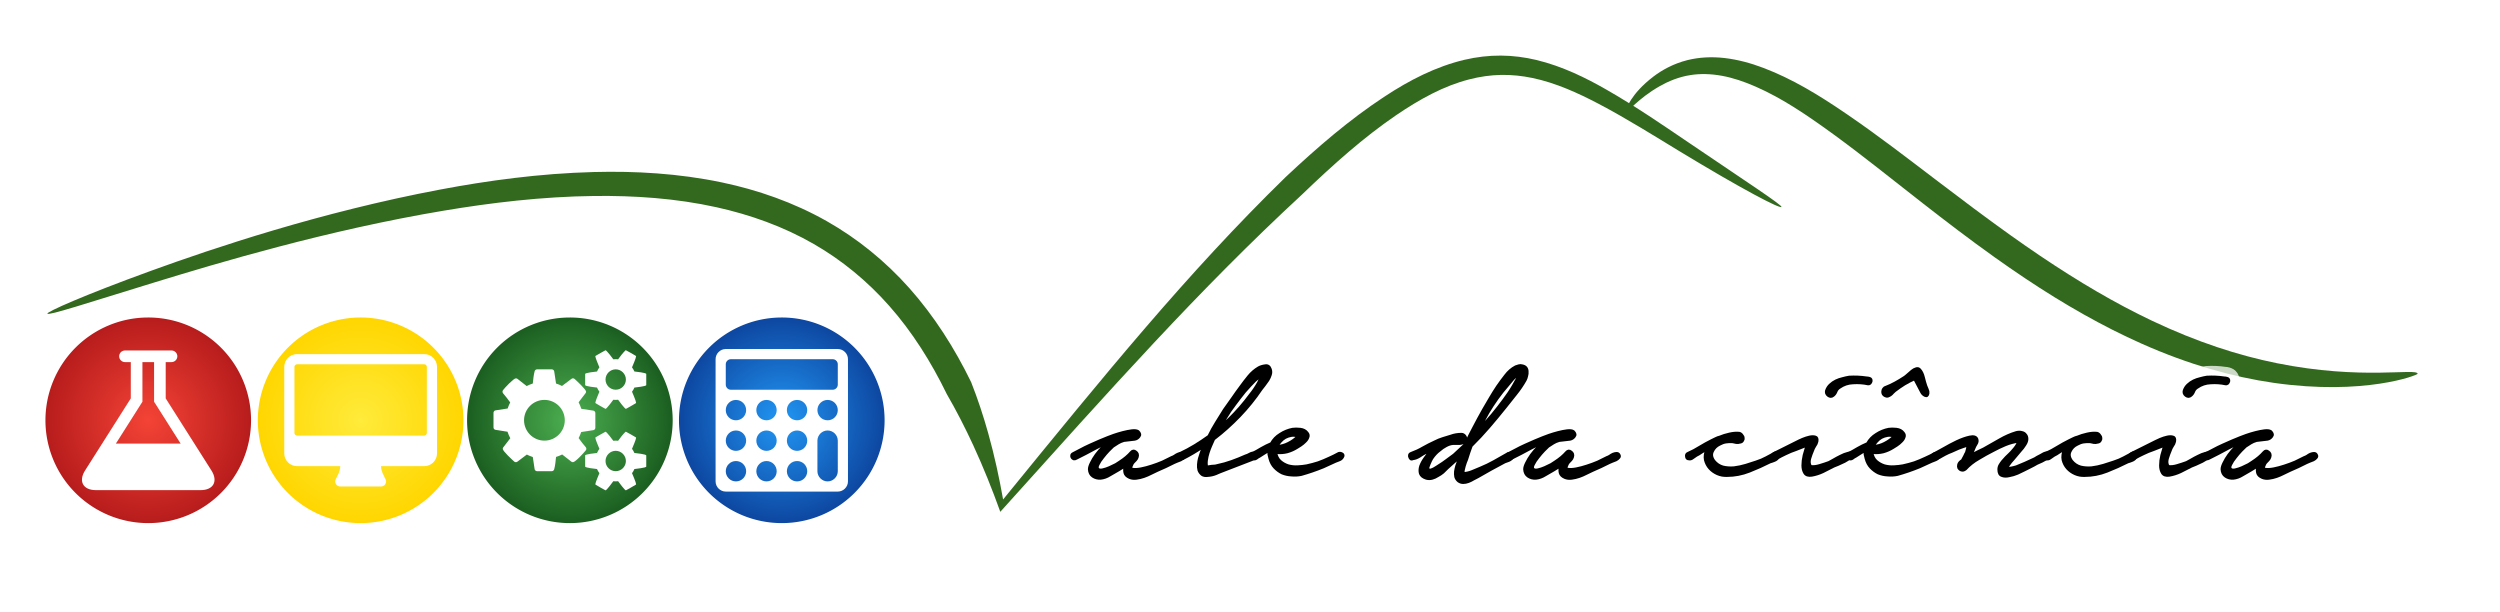
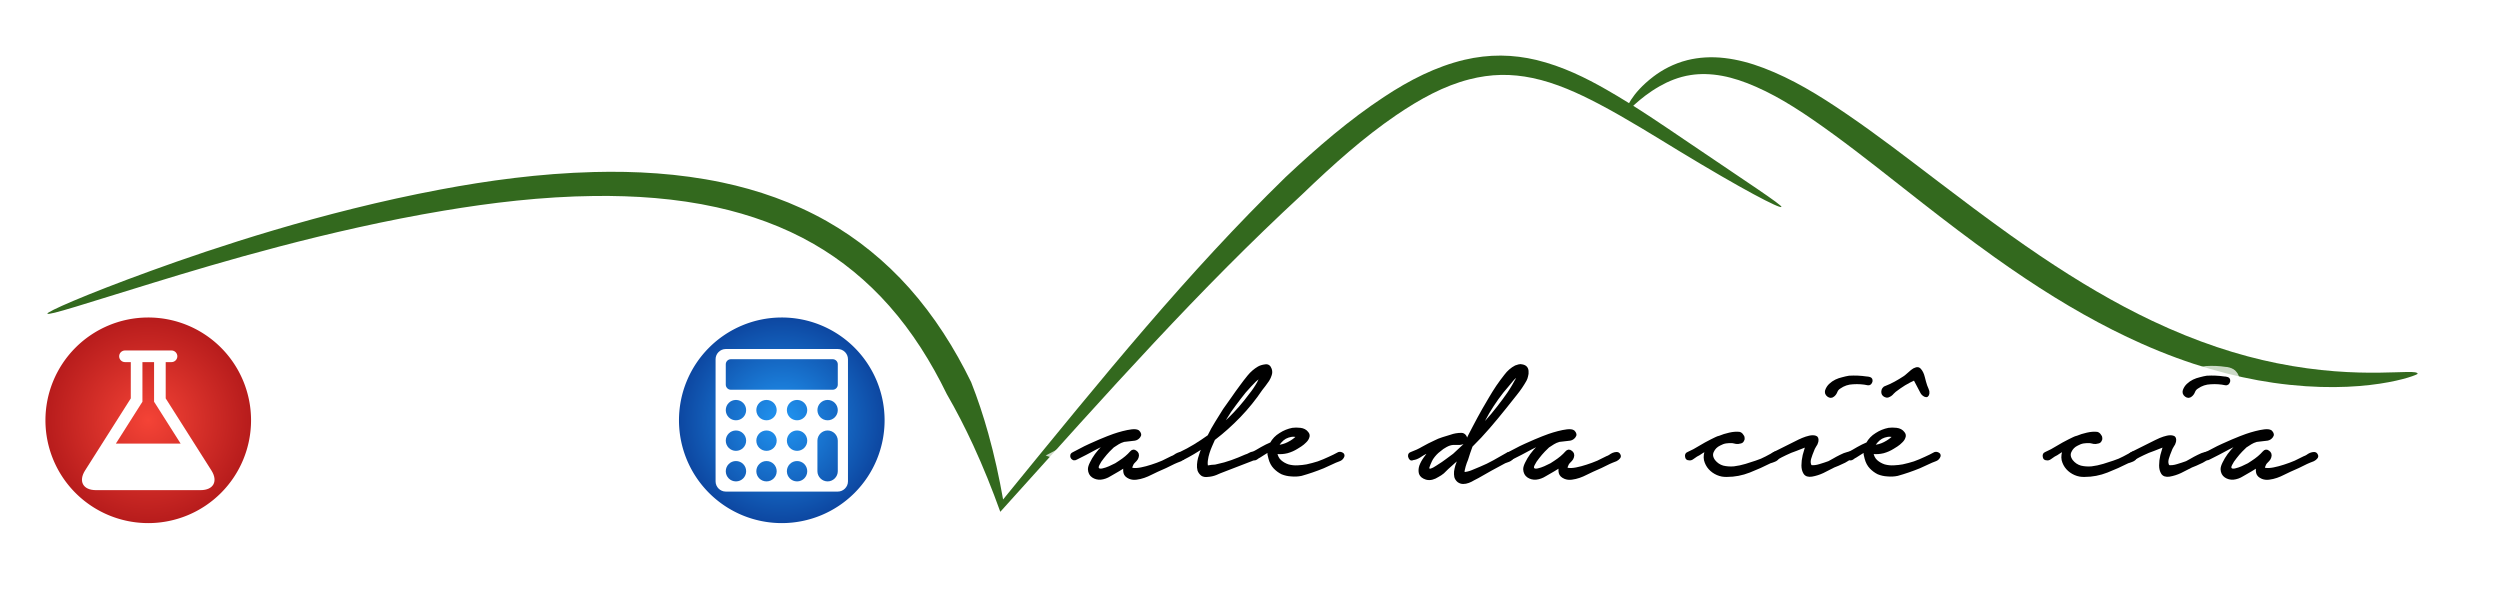
<svg xmlns="http://www.w3.org/2000/svg" xmlns:ns1="http://www.inkscape.org/namespaces/inkscape" xmlns:ns2="http://sodipodi.sourceforge.net/DTD/sodipodi-0.dtd" xmlns:xlink="http://www.w3.org/1999/xlink" width="920.63" height="225.502" viewBox="0 0 920.63 225.502" id="svg7168" version="1.1" ns1:version="0.91 r13725" ns2:docname="logo.svg" ns1:export-filename="/home/robertino/Dropbox/documentos/ufpr/projetos/2015/vale da ciencia/proposta-03.png" ns1:export-xdpi="96" ns1:export-ydpi="96">
  <title id="title3877">Logotipo Vale da Ciência</title>
  <defs id="defs7170">
    <linearGradient id="linearGradient7849" ns1:collect="always">
      <stop id="stop7851" offset="0" style="stop-color:#2196f3;stop-opacity:1" />
      <stop id="stop7853" offset="1" style="stop-color:#0d47a1;stop-opacity:1" />
    </linearGradient>
    <linearGradient id="linearGradient7843" ns1:collect="always">
      <stop id="stop7845" offset="0" style="stop-color:#4caf50;stop-opacity:1" />
      <stop id="stop7847" offset="1" style="stop-color:#1b5e20;stop-opacity:1" />
    </linearGradient>
    <linearGradient id="linearGradient7837" ns1:collect="always">
      <stop id="stop7839" offset="0" style="stop-color:#ffeb3b;stop-opacity:1" />
      <stop id="stop7841" offset="1" style="stop-color:#ffd600;stop-opacity:1" />
    </linearGradient>
    <linearGradient id="linearGradient7734">
      <stop style="stop-color:#f44336;stop-opacity:1" offset="0" id="stop7736" />
      <stop style="stop-color:#b71c1c;stop-opacity:1" offset="1" id="stop7738" />
    </linearGradient>
    <ns1:path-effect effect="skeletal" id="path-effect7726" is_visible="true" pattern="m -75.714,110.411 c 0,-2.76 2.24,-5 5,-5 2.76,0 5,2.24 5,5 0,2.76 -2.24,5 -5,5 -2.76,0 -5,-2.24 -5,-5 z" copytype="single_stretched" prop_scale="1" scale_y_rel="false" spacing="0" normal_offset="0" tang_offset="0" prop_units="false" vertical_pattern="false" fuse_tolerance="0" />
    <ns1:path-effect effect="skeletal" id="path-effect7722" is_visible="true" pattern="m -75.714,110.411 c 0,-2.76 2.24,-5 5,-5 2.76,0 5,2.24 5,5 0,2.76 -2.24,5 -5,5 -2.76,0 -5,-2.24 -5,-5 z" copytype="single_stretched" prop_scale="1" scale_y_rel="false" spacing="0" normal_offset="0" tang_offset="0" prop_units="false" vertical_pattern="false" fuse_tolerance="0" />
    <radialGradient gradientTransform="translate(259.375,21.25)" ns1:collect="always" xlink:href="#linearGradient7849" id="radialGradient7740-1-7" cx="87.857" cy="734.505" fx="87.857" fy="734.505" r="37.857" gradientUnits="userSpaceOnUse" />
    <radialGradient gradientTransform="translate(188.482,-8.747)" ns1:collect="always" xlink:href="#linearGradient7843" id="radialGradient7740-6-7" cx="87.857" cy="734.505" fx="87.857" fy="734.505" r="37.857" gradientUnits="userSpaceOnUse" />
    <radialGradient gradientTransform="translate(94.286,-1.071)" ns1:collect="always" xlink:href="#linearGradient7837" id="radialGradient7740-3-5" cx="87.857" cy="734.505" fx="87.857" fy="734.505" r="37.857" gradientUnits="userSpaceOnUse" />
    <radialGradient ns1:collect="always" xlink:href="#linearGradient7734" id="radialGradient7740-2" cx="87.857" cy="734.505" fx="87.857" fy="734.505" r="37.857" gradientUnits="userSpaceOnUse" gradientTransform="translate(-0.714,-2.5)" />
    <ns1:path-effect effect="skeletal" id="path-effect7726-5" is_visible="true" pattern="m -80.357,317.207 c 0,-2.76 2.24,-5 5,-5 2.76,0 5,2.24 5,5 0,2.76 -2.24,5 -5,5 -2.76,0 -5,-2.24 -5,-5 z" copytype="single_stretched" prop_scale="1" scale_y_rel="false" spacing="0" normal_offset="0" tang_offset="0" prop_units="false" vertical_pattern="false" fuse_tolerance="0" />
    <ns1:path-effect effect="skeletal" id="path-effect7722-7" is_visible="true" pattern="m -80.357,317.207 c 0,-2.76 2.24,-5 5,-5 2.76,0 5,2.24 5,5 0,2.76 -2.24,5 -5,5 -2.76,0 -5,-2.24 -5,-5 z" copytype="single_stretched" prop_scale="1" scale_y_rel="false" spacing="0" normal_offset="0" tang_offset="0" prop_units="false" vertical_pattern="false" fuse_tolerance="0" />
    <ns1:path-effect effect="skeletal" id="path-effect7726-5-2" is_visible="true" pattern="m -68.929,537.207 c 0,-2.76 2.24,-5 5,-5 2.76,0 5,2.24 5,5 0,2.76 -2.24,5 -5,5 -2.76,0 -5,-2.24 -5,-5 z" copytype="single_stretched" prop_scale="1" scale_y_rel="false" spacing="0" normal_offset="0" tang_offset="0" prop_units="false" vertical_pattern="false" fuse_tolerance="0" />
    <ns1:path-effect effect="skeletal" id="path-effect7722-7-7" is_visible="true" pattern="m -68.929,537.207 c 0,-2.76 2.24,-5 5,-5 2.76,0 5,2.24 5,5 0,2.76 -2.24,5 -5,5 -2.76,0 -5,-2.24 -5,-5 z" copytype="single_stretched" prop_scale="1" scale_y_rel="false" spacing="0" normal_offset="0" tang_offset="0" prop_units="false" vertical_pattern="false" fuse_tolerance="0" />
    <filter ns1:collect="always" id="filter3798" color-interpolation-filters="sRGB">
      <feGaussianBlur ns1:collect="always" stdDeviation="3.025" id="feGaussianBlur3800" />
    </filter>
    <filter ns1:collect="always" id="filter3825" color-interpolation-filters="sRGB">
      <feGaussianBlur ns1:collect="always" stdDeviation="1.548" id="feGaussianBlur3827" />
    </filter>
    <filter ns1:collect="always" id="filter3833" color-interpolation-filters="sRGB">
      <feGaussianBlur ns1:collect="always" stdDeviation="1.944" id="feGaussianBlur3835" />
    </filter>
    <filter ns1:collect="always" id="filter3851" color-interpolation-filters="sRGB">
      <feGaussianBlur ns1:collect="always" stdDeviation="2.65" id="feGaussianBlur3853" />
    </filter>
    <filter ns1:collect="always" id="filter3861" color-interpolation-filters="sRGB">
      <feGaussianBlur ns1:collect="always" stdDeviation="2.65" id="feGaussianBlur3863" />
    </filter>
    <filter ns1:collect="always" id="filter3867" color-interpolation-filters="sRGB">
      <feGaussianBlur ns1:collect="always" stdDeviation="2.65" id="feGaussianBlur3869" />
    </filter>
    <filter ns1:collect="always" id="filter3873" color-interpolation-filters="sRGB">
      <feGaussianBlur ns1:collect="always" stdDeviation="2.65" id="feGaussianBlur3875" />
    </filter>
  </defs>
  <ns2:namedview id="base" pagecolor="#ffffff" bordercolor="#666666" borderopacity="1.0" ns1:pageopacity="0.0" ns1:pageshadow="2" ns1:zoom="0.7" ns1:cx="179.39614" ns1:cy="192.61095" ns1:document-units="px" ns1:current-layer="layer1" showgrid="false" showguides="true" ns1:guide-bbox="true" ns1:window-width="1317" ns1:window-height="744" ns1:window-x="49" ns1:window-y="24" ns1:window-maximized="1" fit-margin-top="0" fit-margin-left="0" fit-margin-right="0" fit-margin-bottom="0" />
  <g ns1:label="Camada 1" ns1:groupmode="layer" id="layer1" transform="translate(-65.051,-530.096)" style="opacity:1">
    <path transform="translate(15.714,-48.561)" d="m 220,733.434 a 37.857,37.857 0 0 1 -37.787,37.857 37.857,37.857 0 0 1 -37.927,-37.716 37.857,37.857 0 0 1 37.646,-37.997 37.857,37.857 0 0 1 38.067,37.575" ns2:open="true" ns2:end="6.2757502" ns2:start="0" ns2:ry="37.857143" ns2:rx="37.857143" ns2:cy="733.43365" ns2:cx="182.14285" ns2:type="arc" id="path3865" style="opacity:0.75;fill:#ffffff;fill-opacity:1;fill-rule:evenodd;stroke:#ffffff;stroke-width:8;stroke-miterlimit:4;stroke-opacity:1;stroke-dasharray:none;filter:url(#filter3867)" />
    <path ns1:export-ydpi="96" ns1:export-xdpi="96" ns2:nodetypes="ccc" ns1:connector-curvature="0" ns1:original-d="M 82.49992,645.58683 C 308.37043,563.09827 399.43156,587.90248 433.92849,716.30111 619.78183,499.56098 609.10774,541.50528 721.07136,606.30112" ns1:path-effect="#path-effect7722-7" id="path3022" d="m 82.5,645.587 c -0.235,-0.642 13.313,-6.745 38.151,-15.764 23.187,-8.419 62.591,-21.652 106.506,-29.927 0,0 2e-5,-1e-5 2e-5,-1e-5 17.327,-3.265 36.577,-5.936 56.618,-6.451 15.09,-0.393 31.139,0.467 47.192,3.842 13.054,2.744 26.252,7.3 38.563,14.261 11.218,6.361 21.536,14.698 30.395,24.66 9.131,10.285 16.631,22.038 22.752,34.622 2.416,6.122 4.498,12.416 6.298,18.853 2.254,8.06 4.033,16.219 5.468,24.348 37.585,-46.095 67.799,-83.34 103.976,-118.662 0,0 2e-5,-10e-6 2e-5,-10e-6 11.965,-11.227 23.567,-21.194 36.265,-29.558 9.431,-6.246 19.185,-11.199 29.636,-13.69 4.494,-1.057 9.02,-1.579 13.474,-1.553 4.491,0.033 8.849,0.621 12.965,1.599 9.721,2.334 18.46,6.705 25.778,10.891 10.557,6.015 21.419,13.479 28.907,18.554 22.895,15.511 35.993,24.057 35.627,24.689 -0.457,0.789 -14.377,-6.431 -38.096,-20.844 -7.58,-4.604 -19.03,-11.78 -29.301,-17.167 -7.255,-3.788 -15.629,-7.694 -24.397,-9.491 -3.696,-0.767 -7.552,-1.188 -11.447,-1.112 -3.862,0.07 -7.805,0.627 -11.735,1.644 -9.23,2.354 -17.996,7.13 -26.912,13.188 -11.987,8.192 -23.013,18.013 -34.691,29.242 0,0 -2e-5,2e-5 -2e-5,2e-5 -37.976,35.099 -69.928,71.098 -111.08,116.811 -2.96,-8.234 -6.25,-16.462 -9.982,-24.544 -2.98,-6.455 -6.207,-12.741 -9.733,-18.828 -5.802,-11.915 -12.764,-22.935 -21.168,-32.44 -8.116,-9.195 -17.559,-16.918 -27.799,-22.804 -11.236,-6.479 -23.497,-10.803 -35.739,-13.52 -15.086,-3.347 -30.444,-4.331 -45.051,-4.168 -19.4,0.222 -38.285,2.531 -55.4,5.396 0,0 -3e-5,10e-6 -3e-5,10e-6 -43.023,7.203 -83.361,19.311 -106.472,26.393 -25.179,7.715 -39.253,12.391 -39.568,11.53 z" style="opacity:0.75;fill:#ffffff;fill-opacity:1;fill-rule:evenodd;stroke:#ffffff;stroke-width:8;stroke-linecap:butt;stroke-linejoin:miter;stroke-miterlimit:4;stroke-opacity:1;stroke-dasharray:none;filter:url(#filter3798)" />
    <path transform="translate(-1.429,-40.886)" d="m 314.196,725.759 a 37.857,37.857 0 0 1 -37.787,37.857 37.857,37.857 0 0 1 -37.927,-37.716 37.857,37.857 0 0 1 37.646,-37.997 37.857,37.857 0 0 1 38.067,37.575" ns2:open="true" ns2:end="6.2757502" ns2:start="0" ns2:ry="37.857143" ns2:rx="37.857143" ns2:cy="725.75861" ns2:cx="276.33929" ns2:type="arc" id="path3859" style="opacity:0.75;fill:#ffffff;fill-opacity:1;fill-rule:evenodd;stroke:#ffffff;stroke-width:8;stroke-miterlimit:4;stroke-opacity:1;stroke-dasharray:none;filter:url(#filter3861)" />
    <path ns1:export-ydpi="96" ns1:export-xdpi="96" ns2:nodetypes="cc" ns1:connector-curvature="0" ns1:original-d="m 663.92849,570.58682 c 58.02779,-72.29565 143.69462,120.995 291.42851,97.14286" ns1:path-effect="#path-effect7726-5" id="path3823" d="m 663.928,570.587 c -0.15,-0.121 1.584,-5.895 10.039,-12.325 3.118,-2.365 7.331,-4.738 12.519,-6.034 4.15,-1.021 8.785,-1.333 13.711,-0.752 4.726,0.557 9.507,1.819 14.39,3.686 10.397,3.973 20.03,9.748 30.666,17.044 11.356,7.76 21.578,15.658 33.739,24.906 8.417,6.397 17.37,13.158 26.439,19.618 3.637,2.591 7.253,5.106 10.871,7.545 14.143,9.53 27.657,17.504 41.287,23.963 16.562,7.846 31.821,12.757 45.834,15.584 0,0 10e-6,0 10e-6,0 31.553,6.383 51.574,1.678 51.934,3.909 0.081,0.503 -19.642,8.163 -53.182,3.326 0,0 -10e-6,0 -10e-6,0 -14.771,-2.137 -31.04,-6.652 -48.451,-14.399 -14.317,-6.368 -28.476,-14.423 -42.975,-24.106 -3.716,-2.48 -7.416,-5.041 -11.119,-7.678 -9.263,-6.597 -18.221,-13.449 -26.616,-20 -12.387,-9.661 -21.751,-17.264 -32.896,-25.394 -10.283,-7.471 -18.941,-13.248 -28.366,-17.4 -4.371,-1.926 -8.482,-3.31 -12.527,-4.055 -4.181,-0.77 -8.076,-0.842 -11.608,-0.286 -4.398,0.672 -8.275,2.33 -11.303,4.052 -8.391,4.764 -11.38,9.604 -12.386,8.796 z" style="opacity:0.75;fill:#ffffff;fill-opacity:1;fill-rule:evenodd;stroke:#ffffff;stroke-width:8;stroke-linecap:butt;stroke-linejoin:miter;stroke-miterlimit:4;stroke-opacity:1;stroke-dasharray:none;filter:url(#filter3825)" />
    <path style="fill:#33691e;fill-opacity:1;fill-rule:evenodd;stroke:none" d="m 82.5,645.587 c -0.235,-0.642 13.313,-6.745 38.151,-15.764 23.187,-8.419 62.591,-21.652 106.506,-29.927 0,0 2e-5,-1e-5 2e-5,-1e-5 17.327,-3.265 36.577,-5.936 56.618,-6.451 15.09,-0.393 31.139,0.467 47.192,3.842 13.054,2.744 26.252,7.3 38.563,14.261 11.218,6.361 21.536,14.698 30.395,24.66 9.131,10.285 16.631,22.038 22.752,34.622 2.416,6.122 4.498,12.416 6.298,18.853 2.254,8.06 4.033,16.219 5.468,24.348 37.585,-46.095 67.799,-83.34 103.976,-118.662 0,0 2e-5,-10e-6 2e-5,-10e-6 11.965,-11.227 23.567,-21.194 36.265,-29.558 9.431,-6.246 19.185,-11.199 29.636,-13.69 4.494,-1.057 9.02,-1.579 13.474,-1.553 4.491,0.033 8.849,0.621 12.965,1.599 9.721,2.334 18.46,6.705 25.778,10.891 10.557,6.015 21.419,13.479 28.907,18.554 22.895,15.511 35.993,24.057 35.627,24.689 -0.457,0.789 -14.377,-6.431 -38.096,-20.844 -7.58,-4.604 -19.03,-11.78 -29.301,-17.167 -7.255,-3.788 -15.629,-7.694 -24.397,-9.491 -3.696,-0.767 -7.552,-1.188 -11.447,-1.112 -3.862,0.07 -7.805,0.627 -11.735,1.644 -9.23,2.354 -17.996,7.13 -26.912,13.188 -11.987,8.192 -23.013,18.013 -34.691,29.242 0,0 -2e-5,2e-5 -2e-5,2e-5 -37.976,35.099 -69.928,71.098 -111.08,116.811 -2.96,-8.234 -6.25,-16.462 -9.982,-24.544 -2.98,-6.455 -6.207,-12.741 -9.733,-18.828 -5.802,-11.915 -12.764,-22.935 -21.168,-32.44 -8.116,-9.195 -17.559,-16.918 -27.799,-22.804 -11.236,-6.479 -23.497,-10.803 -35.739,-13.52 -15.086,-3.347 -30.444,-4.331 -45.051,-4.168 -19.4,0.222 -38.285,2.531 -55.4,5.396 0,0 -3e-5,10e-6 -3e-5,10e-6 -43.023,7.203 -83.361,19.311 -106.472,26.393 -25.179,7.715 -39.253,12.391 -39.568,11.53 z" id="vale-1" ns1:path-effect="#path-effect7722-7" ns1:original-d="M 82.49992,645.58683 C 308.37043,563.09827 399.43156,587.90248 433.92849,716.30111 619.78183,499.56098 609.10774,541.50528 721.07136,606.30112" ns1:connector-curvature="0" ns2:nodetypes="ccc" ns1:export-xdpi="96" ns1:export-ydpi="96" />
    <path style="fill:#33691e;fill-opacity:1;fill-rule:evenodd;stroke:none" d="m 663.928,570.587 c -0.15,-0.121 1.584,-5.895 10.039,-12.325 3.118,-2.365 7.331,-4.738 12.519,-6.034 4.15,-1.021 8.785,-1.333 13.711,-0.752 4.726,0.557 9.507,1.819 14.39,3.686 10.397,3.973 20.03,9.748 30.666,17.044 11.356,7.76 21.578,15.658 33.739,24.906 8.417,6.397 17.37,13.158 26.439,19.618 3.637,2.591 7.253,5.106 10.871,7.545 14.143,9.53 27.657,17.504 41.287,23.963 16.562,7.846 31.821,12.757 45.834,15.584 0,0 10e-6,0 10e-6,0 31.553,6.383 51.574,1.678 51.934,3.909 0.081,0.503 -19.642,8.163 -53.182,3.326 0,0 -10e-6,0 -10e-6,0 -14.771,-2.137 -31.04,-6.652 -48.451,-14.399 -14.317,-6.368 -28.476,-14.423 -42.975,-24.106 -3.716,-2.48 -7.416,-5.041 -11.119,-7.678 -9.263,-6.597 -18.221,-13.449 -26.616,-20 -12.387,-9.661 -21.751,-17.264 -32.896,-25.394 -10.283,-7.471 -18.941,-13.248 -28.366,-17.4 -4.371,-1.926 -8.482,-3.31 -12.527,-4.055 -4.181,-0.77 -8.076,-0.842 -11.608,-0.286 -4.398,0.672 -8.275,2.33 -11.303,4.052 -8.391,4.764 -11.38,9.604 -12.386,8.796 z" id="vale-2" ns1:path-effect="#path-effect7726-5" ns1:original-d="m 663.92849,570.58682 c 58.02779,-72.29565 143.69462,120.995 291.42851,97.14286" ns1:connector-curvature="0" ns2:nodetypes="cc" ns1:export-xdpi="96" ns1:export-ydpi="96" />
    <g transform="scale(0.98,1.02)" style="font-style:normal;font-variant:normal;font-weight:normal;font-stretch:normal;font-size:59.747px;line-height:125%;font-family:Comfortaa;-inkscape-font-specification:Comfortaa;letter-spacing:0px;word-spacing:0px;opacity:0.75;fill:#ffffff;fill-opacity:1;stroke:#ffffff;stroke-width:8;stroke-linecap:butt;stroke-linejoin:miter;stroke-miterlimit:4;stroke-dasharray:none;stroke-opacity:1;filter:url(#filter3833)" id="text3829">
-       <path d="m 469.593,683.476 q 1.091,-0.545 2.727,-1.364 1.727,-0.909 3.636,-1.727 1.909,-0.818 3.636,-1.545 1.818,-0.727 3,-1.182 0.636,-0.273 2.273,-0.818 1.636,-0.545 3.454,-1 1.818,-0.455 3.364,-0.636 1.636,-0.182 2.364,0.273 1.091,1 0.364,1.818 -0.636,0.818 -1.636,1 l -4.091,0.455 q -1.273,0.364 -2.182,0.909 -0.818,0.455 -1.909,1.182 -0.455,0.364 -1.636,1.545 -1.091,1.091 -2.182,2.454 -1.091,1.273 -1.727,2.545 -0.636,1.182 0,1.727 0.545,0.455 1.727,0.182 1.273,-0.273 2.545,-0.818 1.273,-0.545 2.364,-1.091 1.091,-0.636 1.455,-0.909 2.636,-1.636 4.273,-3.454 0.818,-0.909 1.727,-0.182 1,0.636 0.636,1.818 -0.182,0.636 -0.636,1.091 -0.455,0.455 -0.909,0.909 -0.364,0.364 -0.636,1.091 -0.364,0.636 -0.182,1 0.182,0.273 0.636,0.364 1.273,0.182 3.182,-0.182 1.909,-0.364 3.909,-1 2.091,-0.636 4.091,-1.455 2,-0.909 3.454,-1.636 0.364,-0.091 1,-0.455 0.636,-0.455 1.273,-0.727 0.727,-0.273 1.364,-0.273 0.636,0 0.909,0.545 0.364,0.545 -0.091,1 -0.364,0.455 -1.091,0.818 -0.727,0.273 -1.455,0.545 -0.727,0.273 -1.091,0.455 -1.545,0.727 -3.091,1.455 -1.545,0.636 -3.182,1.364 -1.091,0.455 -2.364,1.091 -1.273,0.636 -2.636,1.091 -1.364,0.455 -2.818,0.636 -1.364,0.182 -2.545,-0.273 -1.545,-0.636 -1.818,-1.727 -0.273,-1.182 0.091,-2.455 l -2.454,1.455 q -1.545,0.909 -3.273,1.818 -1.636,1 -3.454,1.182 -1.636,0.091 -2.909,-0.727 -1.273,-0.818 -1.364,-2.545 0,-0.909 0.727,-2.273 0.727,-1.455 1.818,-2.909 1.182,-1.545 2.545,-2.818 1.364,-1.273 2.545,-1.909 -0.636,0.182 -2.091,0.818 -1.364,0.636 -3.182,1.545 -1.727,0.909 -3.727,1.909 -1.909,0.909 -3.545,1.727 -0.455,0.273 -0.909,0.182 -0.455,-0.182 -0.636,-0.455 -0.273,-0.364 -0.182,-0.727 0,-0.455 0.545,-0.727 z" style="font-style:normal;font-variant:normal;font-weight:normal;font-stretch:normal;font-size:90.908px;font-family:'Notera Personal Use Only';-inkscape-font-specification:'Notera Personal Use Only';letter-spacing:0.22px;fill:#ffffff;fill-opacity:1;stroke:#ffffff;stroke-width:8;stroke-miterlimit:4;stroke-dasharray:none;stroke-opacity:1" id="path4234" />
+       <path d="m 469.593,683.476 q 1.091,-0.545 2.727,-1.364 1.727,-0.909 3.636,-1.727 1.909,-0.818 3.636,-1.545 1.818,-0.727 3,-1.182 0.636,-0.273 2.273,-0.818 1.636,-0.545 3.454,-1 1.818,-0.455 3.364,-0.636 1.636,-0.182 2.364,0.273 1.091,1 0.364,1.818 -0.636,0.818 -1.636,1 l -4.091,0.455 q -1.273,0.364 -2.182,0.909 -0.818,0.455 -1.909,1.182 -0.455,0.364 -1.636,1.545 -1.091,1.091 -2.182,2.454 -1.091,1.273 -1.727,2.545 -0.636,1.182 0,1.727 0.545,0.455 1.727,0.182 1.273,-0.273 2.545,-0.818 1.273,-0.545 2.364,-1.091 1.091,-0.636 1.455,-0.909 2.636,-1.636 4.273,-3.454 0.818,-0.909 1.727,-0.182 1,0.636 0.636,1.818 -0.182,0.636 -0.636,1.091 -0.455,0.455 -0.909,0.909 -0.364,0.364 -0.636,1.091 -0.364,0.636 -0.182,1 0.182,0.273 0.636,0.364 1.273,0.182 3.182,-0.182 1.909,-0.364 3.909,-1 2.091,-0.636 4.091,-1.455 2,-0.909 3.454,-1.636 0.364,-0.091 1,-0.455 0.636,-0.455 1.273,-0.727 0.727,-0.273 1.364,-0.273 0.636,0 0.909,0.545 0.364,0.545 -0.091,1 -0.364,0.455 -1.091,0.818 -0.727,0.273 -1.455,0.545 -0.727,0.273 -1.091,0.455 -1.545,0.727 -3.091,1.455 -1.545,0.636 -3.182,1.364 -1.091,0.455 -2.364,1.091 -1.273,0.636 -2.636,1.091 -1.364,0.455 -2.818,0.636 -1.364,0.182 -2.545,-0.273 -1.545,-0.636 -1.818,-1.727 -0.273,-1.182 0.091,-2.455 l -2.454,1.455 z" style="font-style:normal;font-variant:normal;font-weight:normal;font-stretch:normal;font-size:90.908px;font-family:'Notera Personal Use Only';-inkscape-font-specification:'Notera Personal Use Only';letter-spacing:0.22px;fill:#ffffff;fill-opacity:1;stroke:#ffffff;stroke-width:8;stroke-miterlimit:4;stroke-dasharray:none;stroke-opacity:1" id="path4234" />
      <path d="m 509.854,683.386 q 2.818,-1.273 5.454,-2.818 2.636,-1.545 5.273,-3.364 1.273,-2.545 2.818,-4.909 1.545,-2.364 3,-4.636 1.545,-2.091 3.091,-4.182 1.545,-2.182 3.182,-4.273 1.364,-1.818 2.909,-3.636 1.636,-1.909 3.727,-3.091 1,-0.545 2.454,-0.727 1.455,-0.273 2,1.273 0.364,1 0,2 -0.273,0.909 -0.909,1.909 -0.636,0.909 -1.364,1.818 -0.727,0.818 -1.182,1.455 -3.636,5.182 -8.182,9.727 -4.454,4.454 -9.636,8.273 -0.455,1.091 -1.091,2.364 -0.545,1.182 -1,2.545 -0.455,1.364 -0.636,2.727 -0.182,1.273 0.091,2.454 1,-0.182 1.818,-0.273 0.727,-0.091 1.364,-0.091 0.636,-0.091 0.818,-0.182 2.727,-0.545 5.364,-1.455 2.636,-0.909 5.182,-2 0.727,-0.182 1.727,-0.727 1,-0.545 1.727,-0.091 1,0.727 0.273,1.364 -0.727,0.545 -1.364,0.818 l -10.545,3.909 q -1.545,0.545 -3,1.182 -1.455,0.545 -3,0.636 -1.364,0.182 -2.182,-0.364 -0.818,-0.636 -1.182,-1.545 -0.273,-1 -0.182,-2.091 0.091,-1.182 0.364,-2.182 0.636,-2.182 1.636,-4.364 -3.727,2.454 -7.818,4.454 -0.909,0.182 -1.455,-0.545 -0.636,-0.818 0.455,-1.364 z m 18.454,-12.454 q 4.273,-4 7.818,-8.636 1.636,-1.909 3.091,-4.364 0.182,-0.455 0.545,-1.091 0.364,-0.727 0.636,-1.455 -1.273,0.636 -2.455,1.727 -1.091,1.091 -1.818,1.818 -2.091,2.091 -3.909,4.454 -1.818,2.273 -3.636,4.727 -1,1.455 -1.909,2.909 -0.909,1.364 -1.727,2.818 0.818,-0.636 1.636,-1.364 0.909,-0.818 1.727,-1.545 z" style="font-style:normal;font-variant:normal;font-weight:normal;font-stretch:normal;font-size:90.908px;font-family:'Notera Personal Use Only';-inkscape-font-specification:'Notera Personal Use Only';letter-spacing:0.22px;fill:#ffffff;fill-opacity:1;stroke:#ffffff;stroke-width:8;stroke-miterlimit:4;stroke-dasharray:none;stroke-opacity:1" id="path4236" />
      <path d="m 537.066,683.386 q 1.636,-0.818 3.364,-1.818 1.818,-1 3.636,-1.727 1.182,-2.091 3.364,-3.364 2.182,-1.364 4.636,-1.818 1.273,-0.182 2.909,0 1.727,0.182 2.636,1.364 0.636,0.727 0.273,1.545 -0.273,0.818 -1.091,1.545 -0.727,0.727 -1.727,1.364 -0.909,0.545 -1.364,0.818 -1.636,1 -3.636,1.545 -1.909,0.455 -3.909,0.273 l -0.364,0 q 0.364,2 1.636,3.091 1.273,1.091 3,1.636 1.727,0.455 3.545,0.364 1.909,-0.091 3.454,-0.364 2.182,-0.455 4.273,-1.091 2.091,-0.727 4.091,-1.636 0.909,-0.455 1.818,-0.818 1,-0.455 1.818,-0.909 0.636,-0.182 1.273,0.182 0.727,0.364 0.182,1.182 -0.455,0.727 -1.273,1 -0.818,0.273 -1.455,0.545 l -4.545,2 q -4.182,1.636 -8.273,2.727 -1.818,0.364 -3.727,0.182 -1.818,-0.091 -3.454,-0.727 -1.545,-0.727 -2.818,-2 -1.273,-1.273 -1.818,-3.273 -0.182,-0.727 -0.364,-1.455 -0.091,-0.727 0.091,-1.364 -1,0.455 -2,1.091 -0.909,0.545 -1.636,1 -0.455,0.182 -1.182,0.727 -0.727,0.455 -1.455,0 -0.545,-0.364 -0.455,-1 0,-0.636 0.545,-0.818 z m 9.273,-2.545 q 2.182,-0.091 4.182,-1.091 2.091,-1 3.636,-2.545 -1.273,-0.455 -2.545,-0.273 -1.182,0.182 -2.273,0.727 -1,0.545 -1.818,1.455 -0.818,0.818 -1.182,1.727 z" style="font-style:normal;font-variant:normal;font-weight:normal;font-stretch:normal;font-size:90.908px;font-family:'Notera Personal Use Only';-inkscape-font-specification:'Notera Personal Use Only';letter-spacing:0.22px;fill:#ffffff;fill-opacity:1;stroke:#ffffff;stroke-width:8;stroke-miterlimit:4;stroke-dasharray:none;stroke-opacity:1" id="path4238" />
      <path d="m 596.631,683.386 q 2.364,-0.818 4.454,-2 2.182,-1.182 4.454,-2.182 1.455,-0.727 3,-1.182 1.545,-0.455 3.091,-0.909 1.818,-0.636 3.909,-0.636 0.818,0 1.364,0.727 0.545,0.727 0.091,1.545 -0.273,0.545 -0.818,0.818 -0.545,0.182 -1.273,0.273 -0.636,0 -1.364,0 -0.636,0 -1.182,0 -1.273,0.091 -2.636,0.818 -1.273,0.636 -2.454,1.636 -1.545,1.091 -2.818,2.909 -0.091,0.182 -0.455,0.818 -0.273,0.545 -0.545,1.182 -0.273,0.636 -0.455,1.182 -0.091,0.545 0.182,0.818 0.273,0.273 0.818,0.182 0.636,-0.182 1.182,-0.455 0.636,-0.364 1.091,-0.636 0.545,-0.364 0.727,-0.455 1.545,-0.909 2.909,-1.909 1.364,-1 2.818,-2 l 4.273,-3.818 q 1.545,-3.182 3.273,-6.273 1.727,-3.182 3.545,-6.273 1.273,-2.091 2.545,-4.182 1.273,-2.091 2.727,-4.182 1.364,-1.909 3,-3.909 1.636,-2.091 3.818,-3.182 0.636,-0.182 1.182,-0.364 0.636,-0.182 1.273,0 1,0.182 1.455,0.727 0.455,0.545 0.455,1.364 0.091,0.727 -0.182,1.636 -0.182,0.818 -0.545,1.455 -1.545,2.636 -3.545,5 -1.909,2.364 -3.909,4.727 -3.091,3.727 -6.273,7.273 -3.091,3.454 -6.545,6.727 -0.455,1.273 -0.909,2.455 -0.364,1.182 -0.818,2.454 -0.182,0.455 -0.455,1.091 -0.182,0.636 -0.455,1.364 -0.182,0.727 -0.364,1.455 -0.091,0.727 0,1.182 1.636,-0.091 3.273,-0.727 1.727,-0.636 3.182,-1.273 2.545,-1 5.091,-2.364 2.636,-1.455 5,-2.727 0.273,-0.182 0.727,-0.182 0.545,-0.091 0.909,0 0.455,0.091 0.545,0.455 0.091,0.364 -0.273,1 -0.455,0.727 -1.364,1.091 -0.909,0.273 -1.545,0.545 -2.545,1.273 -5.091,2.636 -2.545,1.364 -5,2.727 -0.727,0.364 -1.636,0.818 -0.909,0.545 -1.909,0.909 -1,0.364 -2,0.364 -0.909,0 -1.727,-0.545 -0.818,-0.636 -1.091,-1.545 -0.182,-0.909 -0.091,-1.909 0.182,-1.091 0.455,-2 0.364,-1 0.636,-1.727 0.091,-0.364 0.182,-0.636 0.091,-0.364 0.273,-0.818 l -4.545,3.909 q -0.727,0.727 -1.636,1.545 -0.909,0.727 -2,1.273 -1,0.636 -2.091,0.909 -1.091,0.273 -2.182,0 -1.818,-0.545 -2.273,-1.727 -0.364,-1.182 0.091,-2.636 0.545,-1.455 1.636,-2.909 1.091,-1.545 2.364,-2.818 l -2.273,0.909 q -0.909,0.455 -2.182,1.273 -1.273,0.727 -2.273,0.818 -0.545,0.273 -0.909,0.091 -0.364,-0.273 -0.455,-0.636 -0.182,-0.364 -0.091,-0.727 0.091,-0.455 0.636,-0.636 z m 25.818,-8.909 q 2.364,-2.455 4.636,-5 2.273,-2.636 4.364,-5.364 0.909,-1.273 1.818,-2.455 0.909,-1.273 1.727,-2.636 0.273,-0.545 1,-1.727 0.818,-1.182 1,-2.182 -1.273,0.455 -2.364,1.727 -1.091,1.273 -1.727,2 -2.091,2.273 -3.909,4.727 -1.818,2.454 -3.454,5.091 l -3.636,6.364 0.545,-0.545 z" style="font-style:normal;font-variant:normal;font-weight:normal;font-stretch:normal;font-size:90.908px;font-family:'Notera Personal Use Only';-inkscape-font-specification:'Notera Personal Use Only';letter-spacing:0.22px;fill:#ffffff;fill-opacity:1;stroke:#ffffff;stroke-width:8;stroke-miterlimit:4;stroke-dasharray:none;stroke-opacity:1" id="path4240" />
      <path d="m 633.155,683.476 q 1.091,-0.545 2.727,-1.364 1.727,-0.909 3.636,-1.727 1.909,-0.818 3.636,-1.545 1.818,-0.727 3,-1.182 0.636,-0.273 2.273,-0.818 1.636,-0.545 3.454,-1 1.818,-0.455 3.364,-0.636 1.636,-0.182 2.364,0.273 1.091,1 0.364,1.818 -0.636,0.818 -1.636,1 l -4.091,0.455 q -1.273,0.364 -2.182,0.909 -0.818,0.455 -1.909,1.182 -0.455,0.364 -1.636,1.545 -1.091,1.091 -2.182,2.454 -1.091,1.273 -1.727,2.545 -0.636,1.182 0,1.727 0.545,0.455 1.727,0.182 1.273,-0.273 2.545,-0.818 1.273,-0.545 2.364,-1.091 1.091,-0.636 1.455,-0.909 2.636,-1.636 4.273,-3.454 0.818,-0.909 1.727,-0.182 1,0.636 0.636,1.818 -0.182,0.636 -0.636,1.091 -0.455,0.455 -0.909,0.909 -0.364,0.364 -0.636,1.091 -0.364,0.636 -0.182,1 0.182,0.273 0.636,0.364 1.273,0.182 3.182,-0.182 1.909,-0.364 3.909,-1 2.091,-0.636 4.091,-1.455 2,-0.909 3.454,-1.636 0.364,-0.091 1,-0.455 0.636,-0.455 1.273,-0.727 0.727,-0.273 1.364,-0.273 0.636,0 0.909,0.545 0.364,0.545 -0.091,1 -0.364,0.455 -1.091,0.818 -0.727,0.273 -1.455,0.545 -0.727,0.273 -1.091,0.455 -1.545,0.727 -3.091,1.455 -1.545,0.636 -3.182,1.364 -1.091,0.455 -2.364,1.091 -1.273,0.636 -2.636,1.091 -1.364,0.455 -2.818,0.636 -1.364,0.182 -2.545,-0.273 -1.545,-0.636 -1.818,-1.727 -0.273,-1.182 0.091,-2.455 l -2.454,1.455 q -1.545,0.909 -3.273,1.818 -1.636,1 -3.454,1.182 -1.636,0.091 -2.909,-0.727 -1.273,-0.818 -1.364,-2.545 0,-0.909 0.727,-2.273 0.727,-1.455 1.818,-2.909 1.182,-1.545 2.545,-2.818 1.364,-1.273 2.545,-1.909 -0.636,0.182 -2.091,0.818 -1.364,0.636 -3.182,1.545 -1.727,0.909 -3.727,1.909 -1.909,0.909 -3.545,1.727 -0.455,0.273 -0.909,0.182 -0.455,-0.182 -0.636,-0.455 -0.273,-0.364 -0.182,-0.727 0,-0.455 0.545,-0.727 z" style="font-style:normal;font-variant:normal;font-weight:normal;font-stretch:normal;font-size:90.908px;font-family:'Notera Personal Use Only';-inkscape-font-specification:'Notera Personal Use Only';letter-spacing:0.22px;fill:#ffffff;fill-opacity:1;stroke:#ffffff;stroke-width:8;stroke-miterlimit:4;stroke-dasharray:none;stroke-opacity:1" id="path4242" />
      <path d="m 700.628,683.386 q 2.364,-1 4.454,-2.273 2.182,-1.273 4.454,-2.364 0.818,-0.364 1.545,-0.727 0.727,-0.364 1.545,-0.545 1.545,-0.636 3.636,-1.091 2.091,-0.455 3.727,-0.273 0.636,0.182 1,0.727 0.455,0.455 0.455,1 0.091,0.545 -0.273,1 -0.273,0.455 -1.091,0.545 -0.545,0.182 -1.273,0.091 -0.636,-0.182 -1.364,-0.273 -1.273,-0.091 -2.545,0.091 -1.182,0.182 -2.364,0.818 -1.818,0.818 -2.636,2.545 -0.818,1.636 0.545,3.454 1.364,1.636 3.364,2.182 2,0.455 4.182,0.273 2.273,-0.273 4.454,-0.909 2.182,-0.636 3.818,-1.182 2.091,-0.636 3.818,-1.545 1.727,-0.909 3,-1.545 0.636,-0.455 1.182,0.182 0.636,0.545 0.182,1.273 -0.273,0.727 -1.273,1.091 -0.909,0.364 -1.636,0.545 -3.727,1.818 -7.818,3.364 -4.091,1.545 -8.364,1.545 -1.909,0.091 -3.636,-0.636 -1.727,-0.727 -2.909,-2 -1.182,-1.273 -1.636,-3 -0.364,-1.818 0.545,-3.818 l 0,-0.091 q -1,0.545 -2,1.182 -0.909,0.636 -1.909,1.091 -0.545,0.364 -1.364,0.909 -0.727,0.545 -1.455,0.364 -0.818,0 -0.909,-0.818 -0.182,-0.909 0.545,-1.182 z" style="font-style:normal;font-variant:normal;font-weight:normal;font-stretch:normal;font-size:90.908px;font-family:'Notera Personal Use Only';-inkscape-font-specification:'Notera Personal Use Only';letter-spacing:0.22px;fill:#ffffff;fill-opacity:1;stroke:#ffffff;stroke-width:8;stroke-miterlimit:4;stroke-dasharray:none;stroke-opacity:1" id="path4244" />
      <path d="m 742.072,679.022 q 0.364,-0.182 1.636,-0.727 1.364,-0.545 2.636,-0.818 1.273,-0.273 2.182,0 0.909,0.182 0.636,1.636 -0.182,0.818 -0.818,1.636 -0.545,0.818 -0.818,1.636 -0.545,1.182 -1.091,2.909 -0.455,1.727 0.364,2.818 1.545,0.182 3.364,-0.364 1.909,-0.545 3.454,-1.091 0.455,-0.182 1.727,-0.909 1.273,-0.727 2.636,-1.364 1.455,-0.727 2.636,-1 1.182,-0.364 1.455,0.182 0.364,0.636 -0.455,1.364 -0.818,0.727 -2.091,1.364 -1.182,0.545 -2.455,1.091 -1.273,0.455 -1.636,0.636 -2,1 -4.091,2 -2,0.909 -4.182,1.273 -1.909,0.273 -2.636,-0.818 -0.727,-1.091 -0.727,-2.727 0,-1.727 0.455,-3.636 0.545,-2 1.091,-3.636 -2.091,0.818 -4.091,1.545 -2,0.636 -3.909,1.545 -1.636,0.727 -3.273,1.636 -1,0.273 -1.545,-0.455 -0.636,-0.818 0.455,-1.364 l 9.091,-4.364 z m 10.636,-18.363 q 0.455,-1.182 1.364,-2 1,-0.909 2.182,-1.455 1.182,-0.545 2.455,-0.818 1.364,-0.364 2.545,-0.545 3.273,-0.182 6.454,0.273 0.545,0 1.182,0.182 0.727,0.182 0.636,1 -0.091,0.455 -0.455,0.818 -0.364,0.273 -0.818,0.182 -2.636,-0.545 -5.545,-0.364 -2.818,0.091 -5.091,1.636 -0.909,0.545 -1.273,1.455 -0.364,0.909 -1.091,1.455 -0.909,0.727 -1.909,0 -1,-0.727 -0.636,-1.818 z" style="font-style:normal;font-variant:normal;font-weight:normal;font-stretch:normal;font-size:90.908px;font-family:'Notera Personal Use Only';-inkscape-font-specification:'Notera Personal Use Only';letter-spacing:0.22px;fill:#ffffff;fill-opacity:1;stroke:#ffffff;stroke-width:8;stroke-miterlimit:4;stroke-dasharray:none;stroke-opacity:1" id="path4246" />
      <path d="m 761.081,683.386 q 1.636,-0.818 3.364,-1.818 1.818,-1 3.636,-1.727 1.182,-2.091 3.364,-3.364 2.182,-1.364 4.636,-1.818 1.273,-0.182 2.909,0 1.727,0.182 2.636,1.364 0.636,0.727 0.273,1.545 -0.273,0.818 -1.091,1.545 -0.727,0.727 -1.727,1.364 -0.909,0.545 -1.364,0.818 -1.636,1 -3.636,1.545 -1.909,0.455 -3.909,0.273 l -0.364,0 q 0.364,2 1.636,3.091 1.273,1.091 3,1.636 1.727,0.455 3.545,0.364 1.909,-0.091 3.454,-0.364 2.182,-0.455 4.273,-1.091 2.091,-0.727 4.091,-1.636 0.909,-0.455 1.818,-0.818 1,-0.455 1.818,-0.909 0.636,-0.182 1.273,0.182 0.727,0.364 0.182,1.182 -0.455,0.727 -1.273,1 -0.818,0.273 -1.455,0.545 l -4.545,2 q -4.182,1.636 -8.273,2.727 -1.818,0.364 -3.727,0.182 -1.818,-0.091 -3.454,-0.727 -1.545,-0.727 -2.818,-2 -1.273,-1.273 -1.818,-3.273 -0.182,-0.727 -0.364,-1.455 -0.091,-0.727 0.091,-1.364 -1,0.455 -2,1.091 -0.909,0.545 -1.636,1 -0.455,0.182 -1.182,0.727 -0.727,0.455 -1.455,0 -0.545,-0.364 -0.455,-1 0,-0.636 0.545,-0.818 z m 9.273,-2.545 q 2.182,-0.091 4.182,-1.091 2.091,-1 3.636,-2.545 -1.273,-0.455 -2.545,-0.273 -1.182,0.182 -2.273,0.727 -1,0.545 -1.818,1.455 -0.818,0.818 -1.182,1.727 z m 4.545,-21.272 q 1.909,-0.727 3.636,-1.636 1.727,-0.909 3.454,-2 0.455,-0.273 1.182,-0.909 0.818,-0.727 1.636,-1.364 0.818,-0.636 1.545,-0.818 0.818,-0.273 1.364,0.273 1,1 1.455,2.818 0.455,1.818 0.909,3.091 0.182,0.455 0.545,1.273 0.364,0.727 0.273,1.364 -0.182,1.273 -1.182,0.818 -0.909,-0.455 -1.273,-1.182 l -2.636,-4.818 q -1.909,0.818 -3.818,1.909 -1.818,1.091 -3.545,2.364 -0.364,0.273 -0.818,0.727 -0.364,0.455 -0.909,0.818 -0.455,0.273 -1,0.455 -0.455,0.091 -1,-0.182 -1,-0.455 -0.909,-1.545 0.091,-1.091 1.091,-1.455 z" style="font-style:normal;font-variant:normal;font-weight:normal;font-stretch:normal;font-size:90.908px;font-family:'Notera Personal Use Only';-inkscape-font-specification:'Notera Personal Use Only';letter-spacing:0.22px;fill:#ffffff;fill-opacity:1;stroke:#ffffff;stroke-width:8;stroke-miterlimit:4;stroke-dasharray:none;stroke-opacity:1" id="path4248" />
      <path d="m 793.252,683.476 q 1,-0.545 3.454,-1.818 2.455,-1.364 5,-2.545 2.636,-1.182 4.818,-1.636 2.182,-0.455 2.727,0.727 0.364,0.909 -0.273,1.818 -0.545,0.818 -0.818,1.545 l -1.091,2.545 q 1.182,-0.727 2.364,-1.273 1.182,-0.545 2.364,-1.091 2.909,-1.545 6,-3.273 3.091,-1.727 6.273,-2.636 1.182,-0.273 2.091,0 0.909,0.182 1.364,0.818 0.545,0.545 0.545,1.545 0,0.909 -0.727,2 -0.818,1.273 -1.818,2.273 -0.909,1 -1.909,2.182 -0.182,0.273 -0.636,0.727 -0.455,0.455 -1,1.091 -0.455,0.545 -0.909,1.182 -0.364,0.545 -0.455,1 0.636,0.182 1.545,0 1,-0.182 1.909,-0.455 1,-0.364 1.818,-0.727 0.909,-0.364 1.364,-0.545 l 3.727,-1.636 q 0.364,-0.182 0.909,-0.545 0.636,-0.364 1.273,-0.636 0.636,-0.364 1.182,-0.636 0.636,-0.273 1,-0.273 0.818,0 0.818,0.818 0,0.818 -0.727,1.273 -0.818,0.455 -1.727,0.909 -0.909,0.364 -1.909,0.818 -1.273,0.727 -2.455,1.273 -1.182,0.545 -2.454,1.182 -0.727,0.364 -2.364,1.091 -1.545,0.636 -3.182,0.909 -1.545,0.364 -2.727,-0.091 -1.182,-0.364 -1.182,-2.182 0,-0.909 0.455,-1.636 0.455,-0.727 1,-1.364 0.636,-0.727 1.273,-1.364 0.727,-0.636 1.273,-1.182 0.545,-0.455 1.818,-1.909 1.273,-1.455 1.636,-2.727 -2.454,0.273 -5,1.273 -2.455,1 -4.545,2.091 -2.636,1.273 -5.454,2.909 -2.818,1.545 -4.909,3.727 -0.455,0.364 -1,0.455 -0.455,0 -0.909,-0.182 -0.455,-0.273 -0.727,-0.727 -0.182,-0.455 0,-1.182 0.273,-0.818 1.364,-1.455 0.455,-0.727 0.909,-1.636 0.455,-1 0.636,-1.182 0.182,-0.636 0.364,-1.273 0.182,-0.727 0.273,-1.455 -1,0.273 -2,0.636 -1,0.364 -1.545,0.545 -1.273,0.545 -2.545,1.091 -1.273,0.455 -2.545,1.091 -0.727,0.364 -1.364,0.727 -0.545,0.364 -1.273,0.636 -0.545,0.273 -1.091,0.182 -0.455,-0.182 -0.727,-0.455 -0.273,-0.273 -0.182,-0.636 0,-0.455 0.636,-0.727 z" style="font-style:normal;font-variant:normal;font-weight:normal;font-stretch:normal;font-size:90.908px;font-family:'Notera Personal Use Only';-inkscape-font-specification:'Notera Personal Use Only';letter-spacing:0.22px;fill:#ffffff;fill-opacity:1;stroke:#ffffff;stroke-width:8;stroke-miterlimit:4;stroke-dasharray:none;stroke-opacity:1" id="path4250" />
      <path d="m 835.028,683.386 q 2.364,-1 4.454,-2.273 2.182,-1.273 4.454,-2.364 0.818,-0.364 1.545,-0.727 0.727,-0.364 1.545,-0.545 1.545,-0.636 3.636,-1.091 2.091,-0.455 3.727,-0.273 0.636,0.182 1,0.727 0.455,0.455 0.455,1 0.091,0.545 -0.273,1 -0.273,0.455 -1.091,0.545 -0.545,0.182 -1.273,0.091 -0.636,-0.182 -1.364,-0.273 -1.273,-0.091 -2.545,0.091 -1.182,0.182 -2.364,0.818 -1.818,0.818 -2.636,2.545 -0.818,1.636 0.545,3.454 1.364,1.636 3.364,2.182 2,0.455 4.182,0.273 2.273,-0.273 4.454,-0.909 2.182,-0.636 3.818,-1.182 2.091,-0.636 3.818,-1.545 1.727,-0.909 3,-1.545 0.636,-0.455 1.182,0.182 0.636,0.545 0.182,1.273 -0.273,0.727 -1.273,1.091 -0.909,0.364 -1.636,0.545 -3.727,1.818 -7.818,3.364 -4.091,1.545 -8.364,1.545 -1.909,0.091 -3.636,-0.636 -1.727,-0.727 -2.909,-2 -1.182,-1.273 -1.636,-3 -0.364,-1.818 0.545,-3.818 l 0,-0.091 q -1,0.545 -2,1.182 -0.909,0.636 -1.909,1.091 -0.545,0.364 -1.364,0.909 -0.727,0.545 -1.455,0.364 -0.818,0 -0.909,-0.818 -0.182,-0.909 0.545,-1.182 z" style="font-style:normal;font-variant:normal;font-weight:normal;font-stretch:normal;font-size:90.908px;font-family:'Notera Personal Use Only';-inkscape-font-specification:'Notera Personal Use Only';letter-spacing:0.22px;fill:#ffffff;fill-opacity:1;stroke:#ffffff;stroke-width:8;stroke-miterlimit:4;stroke-dasharray:none;stroke-opacity:1" id="path4252" />
      <path d="m 876.472,679.022 q 0.364,-0.182 1.636,-0.727 1.364,-0.545 2.636,-0.818 1.273,-0.273 2.182,0 0.909,0.182 0.636,1.636 -0.182,0.818 -0.818,1.636 -0.545,0.818 -0.818,1.636 -0.545,1.182 -1.091,2.909 -0.455,1.727 0.364,2.818 1.545,0.182 3.364,-0.364 1.909,-0.545 3.454,-1.091 0.455,-0.182 1.727,-0.909 1.273,-0.727 2.636,-1.364 1.455,-0.727 2.636,-1 1.182,-0.364 1.455,0.182 0.364,0.636 -0.455,1.364 -0.818,0.727 -2.091,1.364 -1.182,0.545 -2.454,1.091 -1.273,0.455 -1.636,0.636 -2,1 -4.091,2 -2,0.909 -4.182,1.273 -1.909,0.273 -2.636,-0.818 -0.727,-1.091 -0.727,-2.727 0,-1.727 0.455,-3.636 0.545,-2 1.091,-3.636 -2.091,0.818 -4.091,1.545 -2,0.636 -3.909,1.545 -1.636,0.727 -3.273,1.636 -1,0.273 -1.545,-0.455 -0.636,-0.818 0.455,-1.364 l 9.091,-4.364 z m 10.636,-18.363 q 0.455,-1.182 1.364,-2 1,-0.909 2.182,-1.455 1.182,-0.545 2.454,-0.818 1.364,-0.364 2.545,-0.545 3.273,-0.182 6.454,0.273 0.545,0 1.182,0.182 0.727,0.182 0.636,1 -0.091,0.455 -0.455,0.818 -0.364,0.273 -0.818,0.182 -2.636,-0.545 -5.545,-0.364 -2.818,0.091 -5.091,1.636 -0.909,0.545 -1.273,1.455 -0.364,0.909 -1.091,1.455 -0.909,0.727 -1.909,0 -1,-0.727 -0.636,-1.818 z" style="font-style:normal;font-variant:normal;font-weight:normal;font-stretch:normal;font-size:90.908px;font-family:'Notera Personal Use Only';-inkscape-font-specification:'Notera Personal Use Only';letter-spacing:0.22px;fill:#ffffff;fill-opacity:1;stroke:#ffffff;stroke-width:8;stroke-miterlimit:4;stroke-dasharray:none;stroke-opacity:1" id="path4254" />
      <path d="m 895.209,683.476 q 1.091,-0.545 2.727,-1.364 1.727,-0.909 3.636,-1.727 1.909,-0.818 3.636,-1.545 1.818,-0.727 3,-1.182 0.636,-0.273 2.273,-0.818 1.636,-0.545 3.454,-1 1.818,-0.455 3.364,-0.636 1.636,-0.182 2.364,0.273 1.091,1 0.364,1.818 -0.636,0.818 -1.636,1 l -4.091,0.455 q -1.273,0.364 -2.182,0.909 -0.818,0.455 -1.909,1.182 -0.455,0.364 -1.636,1.545 -1.091,1.091 -2.182,2.454 -1.091,1.273 -1.727,2.545 -0.636,1.182 0,1.727 0.545,0.455 1.727,0.182 1.273,-0.273 2.545,-0.818 1.273,-0.545 2.364,-1.091 1.091,-0.636 1.455,-0.909 2.636,-1.636 4.273,-3.454 0.818,-0.909 1.727,-0.182 1,0.636 0.636,1.818 -0.182,0.636 -0.636,1.091 -0.455,0.455 -0.909,0.909 -0.364,0.364 -0.636,1.091 -0.364,0.636 -0.182,1 0.182,0.273 0.636,0.364 1.273,0.182 3.182,-0.182 1.909,-0.364 3.909,-1 2.091,-0.636 4.091,-1.455 2,-0.909 3.454,-1.636 0.364,-0.091 1,-0.455 0.636,-0.455 1.273,-0.727 0.727,-0.273 1.364,-0.273 0.636,0 0.909,0.545 0.364,0.545 -0.091,1 -0.364,0.455 -1.091,0.818 -0.727,0.273 -1.455,0.545 -0.727,0.273 -1.091,0.455 -1.545,0.727 -3.091,1.455 -1.545,0.636 -3.182,1.364 -1.091,0.455 -2.364,1.091 -1.273,0.636 -2.636,1.091 -1.364,0.455 -2.818,0.636 -1.364,0.182 -2.545,-0.273 -1.545,-0.636 -1.818,-1.727 -0.273,-1.182 0.091,-2.455 l -2.454,1.455 q -1.545,0.909 -3.273,1.818 -1.636,1 -3.454,1.182 -1.636,0.091 -2.909,-0.727 -1.273,-0.818 -1.364,-2.545 0,-0.909 0.727,-2.273 0.727,-1.455 1.818,-2.909 1.182,-1.545 2.545,-2.818 1.364,-1.273 2.545,-1.909 -0.636,0.182 -2.091,0.818 -1.364,0.636 -3.182,1.545 -1.727,0.909 -3.727,1.909 -1.909,0.909 -3.545,1.727 -0.455,0.273 -0.909,0.182 -0.455,-0.182 -0.636,-0.455 -0.273,-0.364 -0.182,-0.727 0,-0.455 0.545,-0.727 z" style="font-style:normal;font-variant:normal;font-weight:normal;font-stretch:normal;font-size:90.908px;font-family:'Notera Personal Use Only';-inkscape-font-specification:'Notera Personal Use Only';letter-spacing:0.22px;fill:#ffffff;fill-opacity:1;stroke:#ffffff;stroke-width:8;stroke-miterlimit:4;stroke-dasharray:none;stroke-opacity:1" id="path4256" />
    </g>
    <g transform="scale(0.98,1.02)" style="font-style:normal;font-variant:normal;font-weight:normal;font-stretch:normal;font-size:59.747px;line-height:125%;font-family:Comfortaa;-inkscape-font-specification:Comfortaa;letter-spacing:0px;word-spacing:0px;fill:#000000;fill-opacity:1;stroke:none" id="text-vale">
      <path d="m 469.593,683.476 q 1.091,-0.545 2.727,-1.364 1.727,-0.909 3.636,-1.727 1.909,-0.818 3.636,-1.545 1.818,-0.727 3,-1.182 0.636,-0.273 2.273,-0.818 1.636,-0.545 3.454,-1 1.818,-0.455 3.364,-0.636 1.636,-0.182 2.364,0.273 1.091,1 0.364,1.818 -0.636,0.818 -1.636,1 l -4.091,0.455 q -1.273,0.364 -2.182,0.909 -0.818,0.455 -1.909,1.182 -0.455,0.364 -1.636,1.545 -1.091,1.091 -2.182,2.454 -1.091,1.273 -1.727,2.545 -0.636,1.182 0,1.727 0.545,0.455 1.727,0.182 1.273,-0.273 2.545,-0.818 1.273,-0.545 2.364,-1.091 1.091,-0.636 1.455,-0.909 2.636,-1.636 4.273,-3.454 0.818,-0.909 1.727,-0.182 1,0.636 0.636,1.818 -0.182,0.636 -0.636,1.091 -0.455,0.455 -0.909,0.909 -0.364,0.364 -0.636,1.091 -0.364,0.636 -0.182,1 0.182,0.273 0.636,0.364 1.273,0.182 3.182,-0.182 1.909,-0.364 3.909,-1 2.091,-0.636 4.091,-1.455 2,-0.909 3.454,-1.636 0.364,-0.091 1,-0.455 0.636,-0.455 1.273,-0.727 0.727,-0.273 1.364,-0.273 0.636,0 0.909,0.545 0.364,0.545 -0.091,1 -0.364,0.455 -1.091,0.818 -0.727,0.273 -1.455,0.545 -0.727,0.273 -1.091,0.455 -1.545,0.727 -3.091,1.455 -1.545,0.636 -3.182,1.364 -1.091,0.455 -2.364,1.091 -1.273,0.636 -2.636,1.091 -1.364,0.455 -2.818,0.636 -1.364,0.182 -2.545,-0.273 -1.545,-0.636 -1.818,-1.727 -0.273,-1.182 0.091,-2.455 l -2.454,1.455 q -1.545,0.909 -3.273,1.818 -1.636,1 -3.454,1.182 -1.636,0.091 -2.909,-0.727 -1.273,-0.818 -1.364,-2.545 0,-0.909 0.727,-2.273 0.727,-1.455 1.818,-2.909 1.182,-1.545 2.545,-2.818 1.364,-1.273 2.545,-1.909 -0.636,0.182 -2.091,0.818 -1.364,0.636 -3.182,1.545 -1.727,0.909 -3.727,1.909 -1.909,0.909 -3.545,1.727 -0.455,0.273 -0.909,0.182 -0.455,-0.182 -0.636,-0.455 -0.273,-0.364 -0.182,-0.727 0,-0.455 0.545,-0.727 z" style="font-style:normal;font-variant:normal;font-weight:normal;font-stretch:normal;font-size:90.908px;font-family:'Notera Personal Use Only';-inkscape-font-specification:'Notera Personal Use Only';letter-spacing:0.22px;stroke:#000000;stroke-opacity:1" id="path3395" />
      <path d="m 509.854,683.386 q 2.818,-1.273 5.454,-2.818 2.636,-1.545 5.273,-3.364 1.273,-2.545 2.818,-4.909 1.545,-2.364 3,-4.636 1.545,-2.091 3.091,-4.182 1.545,-2.182 3.182,-4.273 1.364,-1.818 2.909,-3.636 1.636,-1.909 3.727,-3.091 1,-0.545 2.454,-0.727 1.455,-0.273 2,1.273 0.364,1 0,2 -0.273,0.909 -0.909,1.909 -0.636,0.909 -1.364,1.818 -0.727,0.818 -1.182,1.455 -3.636,5.182 -8.182,9.727 -4.454,4.454 -9.636,8.273 -0.455,1.091 -1.091,2.364 -0.545,1.182 -1,2.545 -0.455,1.364 -0.636,2.727 -0.182,1.273 0.091,2.454 1,-0.182 1.818,-0.273 0.727,-0.091 1.364,-0.091 0.636,-0.091 0.818,-0.182 2.727,-0.545 5.364,-1.455 2.636,-0.909 5.182,-2 0.727,-0.182 1.727,-0.727 1,-0.545 1.727,-0.091 1,0.727 0.273,1.364 -0.727,0.545 -1.364,0.818 l -10.545,3.909 q -1.545,0.545 -3,1.182 -1.455,0.545 -3,0.636 -1.364,0.182 -2.182,-0.364 -0.818,-0.636 -1.182,-1.545 -0.273,-1 -0.182,-2.091 0.091,-1.182 0.364,-2.182 0.636,-2.182 1.636,-4.364 -3.727,2.454 -7.818,4.454 -0.909,0.182 -1.455,-0.545 -0.636,-0.818 0.455,-1.364 z m 18.454,-12.454 q 4.273,-4 7.818,-8.636 1.636,-1.909 3.091,-4.364 0.182,-0.455 0.545,-1.091 0.364,-0.727 0.636,-1.455 -1.273,0.636 -2.455,1.727 -1.091,1.091 -1.818,1.818 -2.091,2.091 -3.909,4.454 -1.818,2.273 -3.636,4.727 -1,1.455 -1.909,2.909 -0.909,1.364 -1.727,2.818 0.818,-0.636 1.636,-1.364 0.909,-0.818 1.727,-1.545 z" style="font-style:normal;font-variant:normal;font-weight:normal;font-stretch:normal;font-size:90.908px;font-family:'Notera Personal Use Only';-inkscape-font-specification:'Notera Personal Use Only';letter-spacing:0.22px;stroke:#000000;stroke-opacity:1" id="path3397" />
      <path d="m 537.066,683.386 q 1.636,-0.818 3.364,-1.818 1.818,-1 3.636,-1.727 1.182,-2.091 3.364,-3.364 2.182,-1.364 4.636,-1.818 1.273,-0.182 2.909,0 1.727,0.182 2.636,1.364 0.636,0.727 0.273,1.545 -0.273,0.818 -1.091,1.545 -0.727,0.727 -1.727,1.364 -0.909,0.545 -1.364,0.818 -1.636,1 -3.636,1.545 -1.909,0.455 -3.909,0.273 l -0.364,0 q 0.364,2 1.636,3.091 1.273,1.091 3,1.636 1.727,0.455 3.545,0.364 1.909,-0.091 3.454,-0.364 2.182,-0.455 4.273,-1.091 2.091,-0.727 4.091,-1.636 0.909,-0.455 1.818,-0.818 1,-0.455 1.818,-0.909 0.636,-0.182 1.273,0.182 0.727,0.364 0.182,1.182 -0.455,0.727 -1.273,1 -0.818,0.273 -1.455,0.545 l -4.545,2 q -4.182,1.636 -8.273,2.727 -1.818,0.364 -3.727,0.182 -1.818,-0.091 -3.454,-0.727 -1.545,-0.727 -2.818,-2 -1.273,-1.273 -1.818,-3.273 -0.182,-0.727 -0.364,-1.455 -0.091,-0.727 0.091,-1.364 -1,0.455 -2,1.091 -0.909,0.545 -1.636,1 -0.455,0.182 -1.182,0.727 -0.727,0.455 -1.455,0 -0.545,-0.364 -0.455,-1 0,-0.636 0.545,-0.818 z m 9.273,-2.545 q 2.182,-0.091 4.182,-1.091 2.091,-1 3.636,-2.545 -1.273,-0.455 -2.545,-0.273 -1.182,0.182 -2.273,0.727 -1,0.545 -1.818,1.455 -0.818,0.818 -1.182,1.727 z" style="font-style:normal;font-variant:normal;font-weight:normal;font-stretch:normal;font-size:90.908px;font-family:'Notera Personal Use Only';-inkscape-font-specification:'Notera Personal Use Only';letter-spacing:0.22px;stroke:#000000;stroke-opacity:1" id="path3399" />
      <path d="m 596.631,683.386 q 2.364,-0.818 4.454,-2 2.182,-1.182 4.454,-2.182 1.455,-0.727 3,-1.182 1.545,-0.455 3.091,-0.909 1.818,-0.636 3.909,-0.636 0.818,0 1.364,0.727 0.545,0.727 0.091,1.545 -0.273,0.545 -0.818,0.818 -0.545,0.182 -1.273,0.273 -0.636,0 -1.364,0 -0.636,0 -1.182,0 -1.273,0.091 -2.636,0.818 -1.273,0.636 -2.454,1.636 -1.545,1.091 -2.818,2.909 -0.091,0.182 -0.455,0.818 -0.273,0.545 -0.545,1.182 -0.273,0.636 -0.455,1.182 -0.091,0.545 0.182,0.818 0.273,0.273 0.818,0.182 0.636,-0.182 1.182,-0.455 0.636,-0.364 1.091,-0.636 0.545,-0.364 0.727,-0.455 1.545,-0.909 2.909,-1.909 1.364,-1 2.818,-2 l 4.273,-3.818 q 1.545,-3.182 3.273,-6.273 1.727,-3.182 3.545,-6.273 1.273,-2.091 2.545,-4.182 1.273,-2.091 2.727,-4.182 1.364,-1.909 3,-3.909 1.636,-2.091 3.818,-3.182 0.636,-0.182 1.182,-0.364 0.636,-0.182 1.273,0 1,0.182 1.455,0.727 0.455,0.545 0.455,1.364 0.091,0.727 -0.182,1.636 -0.182,0.818 -0.545,1.455 -1.545,2.636 -3.545,5 -1.909,2.364 -3.909,4.727 -3.091,3.727 -6.273,7.273 -3.091,3.454 -6.545,6.727 -0.455,1.273 -0.909,2.455 -0.364,1.182 -0.818,2.454 -0.182,0.455 -0.455,1.091 -0.182,0.636 -0.455,1.364 -0.182,0.727 -0.364,1.455 -0.091,0.727 0,1.182 1.636,-0.091 3.273,-0.727 1.727,-0.636 3.182,-1.273 2.545,-1 5.091,-2.364 2.636,-1.455 5,-2.727 0.273,-0.182 0.727,-0.182 0.545,-0.091 0.909,0 0.455,0.091 0.545,0.455 0.091,0.364 -0.273,1 -0.455,0.727 -1.364,1.091 -0.909,0.273 -1.545,0.545 -2.545,1.273 -5.091,2.636 -2.545,1.364 -5,2.727 -0.727,0.364 -1.636,0.818 -0.909,0.545 -1.909,0.909 -1,0.364 -2,0.364 -0.909,0 -1.727,-0.545 -0.818,-0.636 -1.091,-1.545 -0.182,-0.909 -0.091,-1.909 0.182,-1.091 0.455,-2 0.364,-1 0.636,-1.727 0.091,-0.364 0.182,-0.636 0.091,-0.364 0.273,-0.818 l -4.545,3.909 q -0.727,0.727 -1.636,1.545 -0.909,0.727 -2,1.273 -1,0.636 -2.091,0.909 -1.091,0.273 -2.182,0 -1.818,-0.545 -2.273,-1.727 -0.364,-1.182 0.091,-2.636 0.545,-1.455 1.636,-2.909 1.091,-1.545 2.364,-2.818 l -2.273,0.909 q -0.909,0.455 -2.182,1.273 -1.273,0.727 -2.273,0.818 -0.545,0.273 -0.909,0.091 -0.364,-0.273 -0.455,-0.636 -0.182,-0.364 -0.091,-0.727 0.091,-0.455 0.636,-0.636 z m 25.818,-8.909 q 2.364,-2.455 4.636,-5 2.273,-2.636 4.364,-5.364 0.909,-1.273 1.818,-2.455 0.909,-1.273 1.727,-2.636 0.273,-0.545 1,-1.727 0.818,-1.182 1,-2.182 -1.273,0.455 -2.364,1.727 -1.091,1.273 -1.727,2 -2.091,2.273 -3.909,4.727 -1.818,2.454 -3.454,5.091 l -3.636,6.364 0.545,-0.545 z" style="font-style:normal;font-variant:normal;font-weight:normal;font-stretch:normal;font-size:90.908px;font-family:'Notera Personal Use Only';-inkscape-font-specification:'Notera Personal Use Only';letter-spacing:0.22px;stroke:#000000;stroke-opacity:1" id="path3401" />
      <path d="m 633.155,683.476 q 1.091,-0.545 2.727,-1.364 1.727,-0.909 3.636,-1.727 1.909,-0.818 3.636,-1.545 1.818,-0.727 3,-1.182 0.636,-0.273 2.273,-0.818 1.636,-0.545 3.454,-1 1.818,-0.455 3.364,-0.636 1.636,-0.182 2.364,0.273 1.091,1 0.364,1.818 -0.636,0.818 -1.636,1 l -4.091,0.455 q -1.273,0.364 -2.182,0.909 -0.818,0.455 -1.909,1.182 -0.455,0.364 -1.636,1.545 -1.091,1.091 -2.182,2.454 -1.091,1.273 -1.727,2.545 -0.636,1.182 0,1.727 0.545,0.455 1.727,0.182 1.273,-0.273 2.545,-0.818 1.273,-0.545 2.364,-1.091 1.091,-0.636 1.455,-0.909 2.636,-1.636 4.273,-3.454 0.818,-0.909 1.727,-0.182 1,0.636 0.636,1.818 -0.182,0.636 -0.636,1.091 -0.455,0.455 -0.909,0.909 -0.364,0.364 -0.636,1.091 -0.364,0.636 -0.182,1 0.182,0.273 0.636,0.364 1.273,0.182 3.182,-0.182 1.909,-0.364 3.909,-1 2.091,-0.636 4.091,-1.455 2,-0.909 3.454,-1.636 0.364,-0.091 1,-0.455 0.636,-0.455 1.273,-0.727 0.727,-0.273 1.364,-0.273 0.636,0 0.909,0.545 0.364,0.545 -0.091,1 -0.364,0.455 -1.091,0.818 -0.727,0.273 -1.455,0.545 -0.727,0.273 -1.091,0.455 -1.545,0.727 -3.091,1.455 -1.545,0.636 -3.182,1.364 -1.091,0.455 -2.364,1.091 -1.273,0.636 -2.636,1.091 -1.364,0.455 -2.818,0.636 -1.364,0.182 -2.545,-0.273 -1.545,-0.636 -1.818,-1.727 -0.273,-1.182 0.091,-2.455 l -2.454,1.455 q -1.545,0.909 -3.273,1.818 -1.636,1 -3.454,1.182 -1.636,0.091 -2.909,-0.727 -1.273,-0.818 -1.364,-2.545 0,-0.909 0.727,-2.273 0.727,-1.455 1.818,-2.909 1.182,-1.545 2.545,-2.818 1.364,-1.273 2.545,-1.909 -0.636,0.182 -2.091,0.818 -1.364,0.636 -3.182,1.545 -1.727,0.909 -3.727,1.909 -1.909,0.909 -3.545,1.727 -0.455,0.273 -0.909,0.182 -0.455,-0.182 -0.636,-0.455 -0.273,-0.364 -0.182,-0.727 0,-0.455 0.545,-0.727 z" style="font-style:normal;font-variant:normal;font-weight:normal;font-stretch:normal;font-size:90.908px;font-family:'Notera Personal Use Only';-inkscape-font-specification:'Notera Personal Use Only';letter-spacing:0.22px;stroke:#000000;stroke-opacity:1" id="path3403" />
      <path d="m 700.628,683.386 q 2.364,-1 4.454,-2.273 2.182,-1.273 4.454,-2.364 0.818,-0.364 1.545,-0.727 0.727,-0.364 1.545,-0.545 1.545,-0.636 3.636,-1.091 2.091,-0.455 3.727,-0.273 0.636,0.182 1,0.727 0.455,0.455 0.455,1 0.091,0.545 -0.273,1 -0.273,0.455 -1.091,0.545 -0.545,0.182 -1.273,0.091 -0.636,-0.182 -1.364,-0.273 -1.273,-0.091 -2.545,0.091 -1.182,0.182 -2.364,0.818 -1.818,0.818 -2.636,2.545 -0.818,1.636 0.545,3.454 1.364,1.636 3.364,2.182 2,0.455 4.182,0.273 2.273,-0.273 4.454,-0.909 2.182,-0.636 3.818,-1.182 2.091,-0.636 3.818,-1.545 1.727,-0.909 3,-1.545 0.636,-0.455 1.182,0.182 0.636,0.545 0.182,1.273 -0.273,0.727 -1.273,1.091 -0.909,0.364 -1.636,0.545 -3.727,1.818 -7.818,3.364 -4.091,1.545 -8.364,1.545 -1.909,0.091 -3.636,-0.636 -1.727,-0.727 -2.909,-2 -1.182,-1.273 -1.636,-3 -0.364,-1.818 0.545,-3.818 l 0,-0.091 q -1,0.545 -2,1.182 -0.909,0.636 -1.909,1.091 -0.545,0.364 -1.364,0.909 -0.727,0.545 -1.455,0.364 -0.818,0 -0.909,-0.818 -0.182,-0.909 0.545,-1.182 z" style="font-style:normal;font-variant:normal;font-weight:normal;font-stretch:normal;font-size:90.908px;font-family:'Notera Personal Use Only';-inkscape-font-specification:'Notera Personal Use Only';letter-spacing:0.22px;stroke:#000000;stroke-opacity:1" id="path3405" />
      <path d="m 742.072,679.022 q 0.364,-0.182 1.636,-0.727 1.364,-0.545 2.636,-0.818 1.273,-0.273 2.182,0 0.909,0.182 0.636,1.636 -0.182,0.818 -0.818,1.636 -0.545,0.818 -0.818,1.636 -0.545,1.182 -1.091,2.909 -0.455,1.727 0.364,2.818 1.545,0.182 3.364,-0.364 1.909,-0.545 3.454,-1.091 0.455,-0.182 1.727,-0.909 1.273,-0.727 2.636,-1.364 1.455,-0.727 2.636,-1 1.182,-0.364 1.455,0.182 0.364,0.636 -0.455,1.364 -0.818,0.727 -2.091,1.364 -1.182,0.545 -2.455,1.091 -1.273,0.455 -1.636,0.636 -2,1 -4.091,2 -2,0.909 -4.182,1.273 -1.909,0.273 -2.636,-0.818 -0.727,-1.091 -0.727,-2.727 0,-1.727 0.455,-3.636 0.545,-2 1.091,-3.636 -2.091,0.818 -4.091,1.545 -2,0.636 -3.909,1.545 -1.636,0.727 -3.273,1.636 -1,0.273 -1.545,-0.455 -0.636,-0.818 0.455,-1.364 l 9.091,-4.364 z m 10.636,-18.363 q 0.455,-1.182 1.364,-2 1,-0.909 2.182,-1.455 1.182,-0.545 2.455,-0.818 1.364,-0.364 2.545,-0.545 3.273,-0.182 6.454,0.273 0.545,0 1.182,0.182 0.727,0.182 0.636,1 -0.091,0.455 -0.455,0.818 -0.364,0.273 -0.818,0.182 -2.636,-0.545 -5.545,-0.364 -2.818,0.091 -5.091,1.636 -0.909,0.545 -1.273,1.455 -0.364,0.909 -1.091,1.455 -0.909,0.727 -1.909,0 -1,-0.727 -0.636,-1.818 z" style="font-style:normal;font-variant:normal;font-weight:normal;font-stretch:normal;font-size:90.908px;font-family:'Notera Personal Use Only';-inkscape-font-specification:'Notera Personal Use Only';letter-spacing:0.22px;stroke:#000000;stroke-opacity:1" id="path3407" />
      <path d="m 761.081,683.386 q 1.636,-0.818 3.364,-1.818 1.818,-1 3.636,-1.727 1.182,-2.091 3.364,-3.364 2.182,-1.364 4.636,-1.818 1.273,-0.182 2.909,0 1.727,0.182 2.636,1.364 0.636,0.727 0.273,1.545 -0.273,0.818 -1.091,1.545 -0.727,0.727 -1.727,1.364 -0.909,0.545 -1.364,0.818 -1.636,1 -3.636,1.545 -1.909,0.455 -3.909,0.273 l -0.364,0 q 0.364,2 1.636,3.091 1.273,1.091 3,1.636 1.727,0.455 3.545,0.364 1.909,-0.091 3.454,-0.364 2.182,-0.455 4.273,-1.091 2.091,-0.727 4.091,-1.636 0.909,-0.455 1.818,-0.818 1,-0.455 1.818,-0.909 0.636,-0.182 1.273,0.182 0.727,0.364 0.182,1.182 -0.455,0.727 -1.273,1 -0.818,0.273 -1.455,0.545 l -4.545,2 q -4.182,1.636 -8.273,2.727 -1.818,0.364 -3.727,0.182 -1.818,-0.091 -3.454,-0.727 -1.545,-0.727 -2.818,-2 -1.273,-1.273 -1.818,-3.273 -0.182,-0.727 -0.364,-1.455 -0.091,-0.727 0.091,-1.364 -1,0.455 -2,1.091 -0.909,0.545 -1.636,1 -0.455,0.182 -1.182,0.727 -0.727,0.455 -1.455,0 -0.545,-0.364 -0.455,-1 0,-0.636 0.545,-0.818 z m 9.273,-2.545 q 2.182,-0.091 4.182,-1.091 2.091,-1 3.636,-2.545 -1.273,-0.455 -2.545,-0.273 -1.182,0.182 -2.273,0.727 -1,0.545 -1.818,1.455 -0.818,0.818 -1.182,1.727 z m 4.545,-21.272 q 1.909,-0.727 3.636,-1.636 1.727,-0.909 3.454,-2 0.455,-0.273 1.182,-0.909 0.818,-0.727 1.636,-1.364 0.818,-0.636 1.545,-0.818 0.818,-0.273 1.364,0.273 1,1 1.455,2.818 0.455,1.818 0.909,3.091 0.182,0.455 0.545,1.273 0.364,0.727 0.273,1.364 -0.182,1.273 -1.182,0.818 -0.909,-0.455 -1.273,-1.182 l -2.636,-4.818 q -1.909,0.818 -3.818,1.909 -1.818,1.091 -3.545,2.364 -0.364,0.273 -0.818,0.727 -0.364,0.455 -0.909,0.818 -0.455,0.273 -1,0.455 -0.455,0.091 -1,-0.182 -1,-0.455 -0.909,-1.545 0.091,-1.091 1.091,-1.455 z" style="font-style:normal;font-variant:normal;font-weight:normal;font-stretch:normal;font-size:90.908px;font-family:'Notera Personal Use Only';-inkscape-font-specification:'Notera Personal Use Only';letter-spacing:0.22px;stroke:#000000;stroke-opacity:1" id="path3409" />
-       <path d="m 793.252,683.476 q 1,-0.545 3.454,-1.818 2.455,-1.364 5,-2.545 2.636,-1.182 4.818,-1.636 2.182,-0.455 2.727,0.727 0.364,0.909 -0.273,1.818 -0.545,0.818 -0.818,1.545 l -1.091,2.545 q 1.182,-0.727 2.364,-1.273 1.182,-0.545 2.364,-1.091 2.909,-1.545 6,-3.273 3.091,-1.727 6.273,-2.636 1.182,-0.273 2.091,0 0.909,0.182 1.364,0.818 0.545,0.545 0.545,1.545 0,0.909 -0.727,2 -0.818,1.273 -1.818,2.273 -0.909,1 -1.909,2.182 -0.182,0.273 -0.636,0.727 -0.455,0.455 -1,1.091 -0.455,0.545 -0.909,1.182 -0.364,0.545 -0.455,1 0.636,0.182 1.545,0 1,-0.182 1.909,-0.455 1,-0.364 1.818,-0.727 0.909,-0.364 1.364,-0.545 l 3.727,-1.636 q 0.364,-0.182 0.909,-0.545 0.636,-0.364 1.273,-0.636 0.636,-0.364 1.182,-0.636 0.636,-0.273 1,-0.273 0.818,0 0.818,0.818 0,0.818 -0.727,1.273 -0.818,0.455 -1.727,0.909 -0.909,0.364 -1.909,0.818 -1.273,0.727 -2.455,1.273 -1.182,0.545 -2.454,1.182 -0.727,0.364 -2.364,1.091 -1.545,0.636 -3.182,0.909 -1.545,0.364 -2.727,-0.091 -1.182,-0.364 -1.182,-2.182 0,-0.909 0.455,-1.636 0.455,-0.727 1,-1.364 0.636,-0.727 1.273,-1.364 0.727,-0.636 1.273,-1.182 0.545,-0.455 1.818,-1.909 1.273,-1.455 1.636,-2.727 -2.454,0.273 -5,1.273 -2.455,1 -4.545,2.091 -2.636,1.273 -5.454,2.909 -2.818,1.545 -4.909,3.727 -0.455,0.364 -1,0.455 -0.455,0 -0.909,-0.182 -0.455,-0.273 -0.727,-0.727 -0.182,-0.455 0,-1.182 0.273,-0.818 1.364,-1.455 0.455,-0.727 0.909,-1.636 0.455,-1 0.636,-1.182 0.182,-0.636 0.364,-1.273 0.182,-0.727 0.273,-1.455 -1,0.273 -2,0.636 -1,0.364 -1.545,0.545 -1.273,0.545 -2.545,1.091 -1.273,0.455 -2.545,1.091 -0.727,0.364 -1.364,0.727 -0.545,0.364 -1.273,0.636 -0.545,0.273 -1.091,0.182 -0.455,-0.182 -0.727,-0.455 -0.273,-0.273 -0.182,-0.636 0,-0.455 0.636,-0.727 z" style="font-style:normal;font-variant:normal;font-weight:normal;font-stretch:normal;font-size:90.908px;font-family:'Notera Personal Use Only';-inkscape-font-specification:'Notera Personal Use Only';letter-spacing:0.22px;stroke:#000000;stroke-opacity:1" id="path3411" />
      <path d="m 835.028,683.386 q 2.364,-1 4.454,-2.273 2.182,-1.273 4.454,-2.364 0.818,-0.364 1.545,-0.727 0.727,-0.364 1.545,-0.545 1.545,-0.636 3.636,-1.091 2.091,-0.455 3.727,-0.273 0.636,0.182 1,0.727 0.455,0.455 0.455,1 0.091,0.545 -0.273,1 -0.273,0.455 -1.091,0.545 -0.545,0.182 -1.273,0.091 -0.636,-0.182 -1.364,-0.273 -1.273,-0.091 -2.545,0.091 -1.182,0.182 -2.364,0.818 -1.818,0.818 -2.636,2.545 -0.818,1.636 0.545,3.454 1.364,1.636 3.364,2.182 2,0.455 4.182,0.273 2.273,-0.273 4.454,-0.909 2.182,-0.636 3.818,-1.182 2.091,-0.636 3.818,-1.545 1.727,-0.909 3,-1.545 0.636,-0.455 1.182,0.182 0.636,0.545 0.182,1.273 -0.273,0.727 -1.273,1.091 -0.909,0.364 -1.636,0.545 -3.727,1.818 -7.818,3.364 -4.091,1.545 -8.364,1.545 -1.909,0.091 -3.636,-0.636 -1.727,-0.727 -2.909,-2 -1.182,-1.273 -1.636,-3 -0.364,-1.818 0.545,-3.818 l 0,-0.091 q -1,0.545 -2,1.182 -0.909,0.636 -1.909,1.091 -0.545,0.364 -1.364,0.909 -0.727,0.545 -1.455,0.364 -0.818,0 -0.909,-0.818 -0.182,-0.909 0.545,-1.182 z" style="font-style:normal;font-variant:normal;font-weight:normal;font-stretch:normal;font-size:90.908px;font-family:'Notera Personal Use Only';-inkscape-font-specification:'Notera Personal Use Only';letter-spacing:0.22px;stroke:#000000;stroke-opacity:1" id="path3413" />
      <path d="m 876.472,679.022 q 0.364,-0.182 1.636,-0.727 1.364,-0.545 2.636,-0.818 1.273,-0.273 2.182,0 0.909,0.182 0.636,1.636 -0.182,0.818 -0.818,1.636 -0.545,0.818 -0.818,1.636 -0.545,1.182 -1.091,2.909 -0.455,1.727 0.364,2.818 1.545,0.182 3.364,-0.364 1.909,-0.545 3.454,-1.091 0.455,-0.182 1.727,-0.909 1.273,-0.727 2.636,-1.364 1.455,-0.727 2.636,-1 1.182,-0.364 1.455,0.182 0.364,0.636 -0.455,1.364 -0.818,0.727 -2.091,1.364 -1.182,0.545 -2.454,1.091 -1.273,0.455 -1.636,0.636 -2,1 -4.091,2 -2,0.909 -4.182,1.273 -1.909,0.273 -2.636,-0.818 -0.727,-1.091 -0.727,-2.727 0,-1.727 0.455,-3.636 0.545,-2 1.091,-3.636 -2.091,0.818 -4.091,1.545 -2,0.636 -3.909,1.545 -1.636,0.727 -3.273,1.636 -1,0.273 -1.545,-0.455 -0.636,-0.818 0.455,-1.364 l 9.091,-4.364 z m 10.636,-18.363 q 0.455,-1.182 1.364,-2 1,-0.909 2.182,-1.455 1.182,-0.545 2.454,-0.818 1.364,-0.364 2.545,-0.545 3.273,-0.182 6.454,0.273 0.545,0 1.182,0.182 0.727,0.182 0.636,1 -0.091,0.455 -0.455,0.818 -0.364,0.273 -0.818,0.182 -2.636,-0.545 -5.545,-0.364 -2.818,0.091 -5.091,1.636 -0.909,0.545 -1.273,1.455 -0.364,0.909 -1.091,1.455 -0.909,0.727 -1.909,0 -1,-0.727 -0.636,-1.818 z" style="font-style:normal;font-variant:normal;font-weight:normal;font-stretch:normal;font-size:90.908px;font-family:'Notera Personal Use Only';-inkscape-font-specification:'Notera Personal Use Only';letter-spacing:0.22px;stroke:#000000;stroke-opacity:1" id="path3415" />
      <path d="m 895.209,683.476 q 1.091,-0.545 2.727,-1.364 1.727,-0.909 3.636,-1.727 1.909,-0.818 3.636,-1.545 1.818,-0.727 3,-1.182 0.636,-0.273 2.273,-0.818 1.636,-0.545 3.454,-1 1.818,-0.455 3.364,-0.636 1.636,-0.182 2.364,0.273 1.091,1 0.364,1.818 -0.636,0.818 -1.636,1 l -4.091,0.455 q -1.273,0.364 -2.182,0.909 -0.818,0.455 -1.909,1.182 -0.455,0.364 -1.636,1.545 -1.091,1.091 -2.182,2.454 -1.091,1.273 -1.727,2.545 -0.636,1.182 0,1.727 0.545,0.455 1.727,0.182 1.273,-0.273 2.545,-0.818 1.273,-0.545 2.364,-1.091 1.091,-0.636 1.455,-0.909 2.636,-1.636 4.273,-3.454 0.818,-0.909 1.727,-0.182 1,0.636 0.636,1.818 -0.182,0.636 -0.636,1.091 -0.455,0.455 -0.909,0.909 -0.364,0.364 -0.636,1.091 -0.364,0.636 -0.182,1 0.182,0.273 0.636,0.364 1.273,0.182 3.182,-0.182 1.909,-0.364 3.909,-1 2.091,-0.636 4.091,-1.455 2,-0.909 3.454,-1.636 0.364,-0.091 1,-0.455 0.636,-0.455 1.273,-0.727 0.727,-0.273 1.364,-0.273 0.636,0 0.909,0.545 0.364,0.545 -0.091,1 -0.364,0.455 -1.091,0.818 -0.727,0.273 -1.455,0.545 -0.727,0.273 -1.091,0.455 -1.545,0.727 -3.091,1.455 -1.545,0.636 -3.182,1.364 -1.091,0.455 -2.364,1.091 -1.273,0.636 -2.636,1.091 -1.364,0.455 -2.818,0.636 -1.364,0.182 -2.545,-0.273 -1.545,-0.636 -1.818,-1.727 -0.273,-1.182 0.091,-2.455 l -2.454,1.455 q -1.545,0.909 -3.273,1.818 -1.636,1 -3.454,1.182 -1.636,0.091 -2.909,-0.727 -1.273,-0.818 -1.364,-2.545 0,-0.909 0.727,-2.273 0.727,-1.455 1.818,-2.909 1.182,-1.545 2.545,-2.818 1.364,-1.273 2.545,-1.909 -0.636,0.182 -2.091,0.818 -1.364,0.636 -3.182,1.545 -1.727,0.909 -3.727,1.909 -1.909,0.909 -3.545,1.727 -0.455,0.273 -0.909,0.182 -0.455,-0.182 -0.636,-0.455 -0.273,-0.364 -0.182,-0.727 0,-0.455 0.545,-0.727 z" style="font-style:normal;font-variant:normal;font-weight:normal;font-stretch:normal;font-size:90.908px;font-family:'Notera Personal Use Only';-inkscape-font-specification:'Notera Personal Use Only';letter-spacing:0.22px;stroke:#000000;stroke-opacity:1" id="path3417" />
    </g>
    <path transform="translate(32.5,-47.133)" d="M 125,732.005 A 37.857,37.857 0 0 1 87.213,769.862 37.857,37.857 0 0 1 49.286,732.146 37.857,37.857 0 0 1 86.932,694.149 37.857,37.857 0 0 1 124.999,731.724" ns2:open="true" ns2:end="6.2757502" ns2:start="0" ns2:ry="37.857143" ns2:rx="37.857143" ns2:cy="732.00507" ns2:cx="87.14286" ns2:type="arc" id="path3871" style="opacity:0.75;fill:#ffffff;fill-opacity:1;fill-rule:evenodd;stroke:#ffffff;stroke-width:8;stroke-miterlimit:4;stroke-opacity:1;stroke-dasharray:none;filter:url(#filter3873)" />
    <path style="fill:url(#radialGradient7740-2);fill-opacity:1;fill-rule:evenodd;stroke:none" id="circle-science" ns2:type="arc" ns2:cx="87.14286" ns2:cy="732.00507" ns2:rx="37.857143" ns2:ry="37.857143" ns2:start="0" ns2:end="6.2757502" ns2:open="true" d="M 125,732.005 A 37.857,37.857 0 0 1 87.213,769.862 37.857,37.857 0 0 1 49.286,732.146 37.857,37.857 0 0 1 86.932,694.149 37.857,37.857 0 0 1 124.999,731.724" transform="translate(32.5,-47.133)" />
    <g style="font-style:normal;font-variant:normal;font-weight:normal;font-stretch:normal;font-size:40px;line-height:125%;font-family:Comfortaa;-inkscape-font-specification:Comfortaa;letter-spacing:0px;word-spacing:0px;fill:#000000;fill-opacity:1;stroke:none" id="logo-science">
      <path d="m 142.913,703.355 -16.842,-26.551 0,-13.359 2.143,0 c 1.172,0 2.143,-0.971 2.143,-2.143 0,-1.172 -0.971,-2.143 -2.143,-2.143 l -17.143,0 c -1.172,0 -2.143,0.971 -2.143,2.143 0,1.172 0.971,2.143 2.143,2.143 l 2.143,0 0,13.359 -16.842,26.551 c -2.511,3.984 -0.737,7.232 3.984,7.232 l 38.571,0 c 4.721,0 6.496,-3.248 3.984,-7.232 z m -26.083,-24.275 0.67,-1.038 0,-1.239 0,-13.359 4.286,0 0,13.359 0,1.239 0.67,1.038 9.107,14.364 -23.839,0 9.107,-14.364 z" style="font-style:normal;font-variant:normal;font-weight:normal;font-stretch:normal;font-size:60px;font-family:FontAwesome;-inkscape-font-specification:FontAwesome;fill:#ffffff" id="path3420" />
    </g>
-     <path style="fill:url(#radialGradient7740-3-5);fill-opacity:1;fill-rule:evenodd;stroke:none" id="circle-tech" ns2:type="arc" ns2:cx="182.14285" ns2:cy="733.43365" ns2:rx="37.857143" ns2:ry="37.857143" ns2:start="0" ns2:end="6.2757502" ns2:open="true" d="m 220,733.434 a 37.857,37.857 0 0 1 -37.787,37.857 37.857,37.857 0 0 1 -37.927,-37.716 37.857,37.857 0 0 1 37.646,-37.997 37.857,37.857 0 0 1 38.067,37.575" transform="translate(15.714,-48.561)" />
    <g style="font-style:normal;font-variant:normal;font-weight:normal;font-stretch:normal;font-size:40px;line-height:125%;font-family:Comfortaa;-inkscape-font-specification:Comfortaa;letter-spacing:0px;word-spacing:0px;fill:#000000;fill-opacity:1;stroke:none" id="logo-tech">
      <path d="m 222.232,689.56 c 0,0.498 -0.439,0.938 -0.938,0.938 l -46.875,0 c -0.498,0 -0.938,-0.439 -0.938,-0.938 l 0,-24.375 c 0,-0.498 0.439,-0.938 0.938,-0.938 l 46.875,0 c 0.498,0 0.938,0.439 0.938,0.938 l 0,24.375 z m 3.75,-24.375 c 0,-2.578 -2.109,-4.688 -4.688,-4.688 l -46.875,0 c -2.578,0 -4.688,2.109 -4.688,4.688 l 0,31.875 c 0,2.578 2.109,4.688 4.688,4.688 l 15.938,0 c 0,2.549 -1.875,4.541 -1.875,5.625 0,1.025 0.85,1.875 1.875,1.875 l 15,0 c 1.025,0 1.875,-0.85 1.875,-1.875 0,-1.025 -1.875,-3.135 -1.875,-5.625 l 15.938,0 c 2.578,0 4.688,-2.109 4.688,-4.688 l 0,-31.875 z" style="font-style:normal;font-variant:normal;font-weight:normal;font-stretch:normal;font-size:52.5px;font-family:FontAwesome;-inkscape-font-specification:FontAwesome;fill:#ffffff" id="path3423" />
    </g>
    <path transform="translate(5.714,-70.883)" d="m 385.089,755.755 a 37.857,37.857 0 0 1 -37.787,37.857 37.857,37.857 0 0 1 -37.927,-37.716 37.857,37.857 0 0 1 37.646,-37.997 37.857,37.857 0 0 1 38.067,37.575" ns2:open="true" ns2:end="6.2757502" ns2:start="0" ns2:ry="37.857143" ns2:rx="37.857143" ns2:cy="755.75507" ns2:cx="347.23215" ns2:type="arc" id="path3837" style="opacity:0.76;fill:#ffffff;fill-opacity:1;fill-rule:evenodd;stroke:#ffffff;stroke-width:8;stroke-miterlimit:4;stroke-opacity:1;stroke-dasharray:none;filter:url(#filter3851)" />
-     <path style="fill:url(#radialGradient7740-6-7);fill-opacity:1;fill-rule:evenodd;stroke:none" id="circle-engineer" ns2:type="arc" ns2:cx="276.33929" ns2:cy="725.75861" ns2:rx="37.857143" ns2:ry="37.857143" ns2:start="0" ns2:end="6.2757502" ns2:open="true" d="m 314.196,725.759 a 37.857,37.857 0 0 1 -37.787,37.857 37.857,37.857 0 0 1 -37.927,-37.716 37.857,37.857 0 0 1 37.646,-37.997 37.857,37.857 0 0 1 38.067,37.575" transform="translate(-1.429,-40.886)" />
    <path style="fill:url(#radialGradient7740-1-7);fill-opacity:1;fill-rule:evenodd;stroke:none" id="circle-math" ns2:type="arc" ns2:cx="347.23215" ns2:cy="755.75507" ns2:rx="37.857143" ns2:ry="37.857143" ns2:start="0" ns2:end="6.2757502" ns2:open="true" d="m 385.089,755.755 a 37.857,37.857 0 0 1 -37.787,37.857 37.857,37.857 0 0 1 -37.927,-37.716 37.857,37.857 0 0 1 37.646,-37.997 37.857,37.857 0 0 1 38.067,37.575" transform="translate(5.714,-70.883)" />
    <g style="font-style:normal;font-variant:normal;font-weight:normal;font-stretch:normal;font-size:40px;line-height:125%;font-family:Comfortaa;-inkscape-font-specification:Comfortaa;letter-spacing:0px;word-spacing:0px;fill:#ffffff;fill-opacity:1;stroke:none" id="logo-engineer">
      <path d="m 273.036,684.858 c 0,4.131 -3.369,7.5 -7.5,7.5 -4.131,0 -7.5,-3.369 -7.5,-7.5 0,-4.131 3.369,-7.5 7.5,-7.5 4.131,0 7.5,3.369 7.5,7.5 z m 22.5,15 c 0,2.051 -1.67,3.75 -3.75,3.75 -2.051,0 -3.75,-1.67 -3.75,-3.75 0,-2.051 1.699,-3.75 3.75,-3.75 2.051,0 3.75,1.699 3.75,3.75 z m 0,-30 c 0,2.051 -1.67,3.75 -3.75,3.75 -2.051,0 -3.75,-1.67 -3.75,-3.75 0,-2.051 1.699,-3.75 3.75,-3.75 2.051,0 3.75,1.699 3.75,3.75 z m -11.25,12.334 c 0,-0.41 -0.293,-0.791 -0.703,-0.879 l -4.453,-0.674 c -0.264,-0.82 -0.615,-1.611 -0.996,-2.402 0.82,-1.143 1.699,-2.197 2.549,-3.34 0.117,-0.176 0.205,-0.352 0.205,-0.557 0,-0.82 -3.457,-3.984 -4.219,-4.688 -0.176,-0.146 -0.381,-0.234 -0.615,-0.234 -0.205,0 -0.41,0.059 -0.586,0.205 l -3.457,2.607 c -0.703,-0.352 -1.436,-0.674 -2.197,-0.908 l -0.674,-4.482 c -0.059,-0.41 -0.469,-0.732 -0.879,-0.732 l -5.449,0 c -0.41,0 -0.762,0.293 -0.879,0.703 -0.381,1.436 -0.527,3.047 -0.674,4.512 -0.791,0.264 -1.523,0.557 -2.256,0.938 l -3.369,-2.637 c -0.176,-0.117 -0.381,-0.205 -0.615,-0.205 -0.85,0 -4.131,3.545 -4.717,4.336 -0.146,0.176 -0.205,0.381 -0.205,0.586 0,0.205 0.088,0.41 0.205,0.586 0.938,1.113 1.816,2.197 2.637,3.369 -0.381,0.732 -0.703,1.465 -0.938,2.227 l -4.541,0.703 c -0.381,0.059 -0.674,0.498 -0.674,0.879 l 0,5.42 c 0,0.41 0.293,0.791 0.703,0.85 l 4.453,0.703 c 0.264,0.82 0.615,1.611 1.025,2.402 -0.85,1.143 -1.729,2.227 -2.578,3.34 -0.117,0.176 -0.205,0.352 -0.205,0.557 0,0.85 3.457,3.984 4.219,4.688 0.176,0.146 0.381,0.234 0.615,0.234 0.205,0 0.439,-0.059 0.586,-0.205 l 3.457,-2.607 c 0.703,0.352 1.436,0.674 2.197,0.908 l 0.674,4.482 c 0.059,0.41 0.469,0.732 0.879,0.732 l 5.449,0 c 0.41,0 0.762,-0.293 0.879,-0.703 0.381,-1.436 0.527,-3.047 0.674,-4.541 0.791,-0.234 1.523,-0.527 2.256,-0.908 l 3.369,2.637 c 0.176,0.117 0.381,0.205 0.615,0.205 0.85,0 4.131,-3.574 4.717,-4.365 0.146,-0.146 0.205,-0.352 0.205,-0.557 0,-0.234 -0.088,-0.41 -0.205,-0.586 -0.938,-1.113 -1.816,-2.197 -2.637,-3.369 0.381,-0.732 0.703,-1.465 0.938,-2.227 l 4.541,-0.703 c 0.381,-0.059 0.674,-0.498 0.674,-0.879 l 0,-5.42 z m 18.75,15.615 c 0,-0.439 -3.779,-0.85 -4.365,-0.908 -0.234,-0.527 -0.527,-1.055 -0.879,-1.523 0.264,-0.586 1.494,-3.516 1.494,-4.043 0,-0.059 -0.029,-0.146 -0.117,-0.205 -0.352,-0.205 -3.486,-2.051 -3.633,-2.051 l -0.176,0.059 c -0.996,0.996 -1.875,2.139 -2.695,3.281 -0.293,-0.029 -0.586,-0.059 -0.879,-0.059 -0.293,0 -0.586,0.029 -0.879,0.059 -0.293,-0.439 -2.49,-3.34 -2.871,-3.34 -0.146,0 -3.281,1.875 -3.633,2.051 -0.088,0.059 -0.117,0.146 -0.117,0.205 0,0.498 1.23,3.457 1.494,4.043 -0.352,0.469 -0.645,0.996 -0.879,1.523 -0.586,0.059 -4.365,0.469 -4.365,0.908 l 0,4.102 c 0,0.439 3.779,0.85 4.365,0.908 0.234,0.557 0.527,1.055 0.879,1.523 -0.264,0.586 -1.494,3.545 -1.494,4.043 0,0.059 0.029,0.146 0.117,0.205 0.352,0.205 3.486,2.08 3.633,2.08 0.381,0 2.578,-2.93 2.871,-3.369 0.293,0.029 0.586,0.059 0.879,0.059 0.293,0 0.586,-0.029 0.879,-0.059 0.293,0.439 2.49,3.369 2.871,3.369 0.146,0 3.281,-1.875 3.633,-2.08 0.088,-0.059 0.117,-0.117 0.117,-0.205 0,-0.527 -1.23,-3.457 -1.494,-4.043 0.352,-0.469 0.645,-0.967 0.879,-1.523 0.586,-0.059 4.365,-0.469 4.365,-0.908 l 0,-4.102 z m 0,-30 c 0,-0.439 -3.779,-0.85 -4.365,-0.908 -0.234,-0.527 -0.527,-1.055 -0.879,-1.523 0.264,-0.586 1.494,-3.516 1.494,-4.043 0,-0.059 -0.029,-0.146 -0.117,-0.205 -0.352,-0.205 -3.486,-2.051 -3.633,-2.051 l -0.176,0.059 c -0.996,0.996 -1.875,2.139 -2.695,3.281 -0.293,-0.029 -0.586,-0.059 -0.879,-0.059 -0.293,0 -0.586,0.029 -0.879,0.059 -0.293,-0.439 -2.49,-3.34 -2.871,-3.34 -0.146,0 -3.281,1.875 -3.633,2.051 -0.088,0.059 -0.117,0.146 -0.117,0.205 0,0.498 1.23,3.457 1.494,4.043 -0.352,0.469 -0.645,0.996 -0.879,1.523 -0.586,0.059 -4.365,0.469 -4.365,0.908 l 0,4.102 c 0,0.439 3.779,0.85 4.365,0.908 0.234,0.557 0.527,1.055 0.879,1.523 -0.264,0.586 -1.494,3.545 -1.494,4.043 0,0.059 0.029,0.146 0.117,0.205 0.352,0.205 3.486,2.08 3.633,2.08 0.381,0 2.578,-2.93 2.871,-3.369 0.293,0.029 0.586,0.059 0.879,0.059 0.293,0 0.586,-0.029 0.879,-0.059 0.293,0.439 2.49,3.369 2.871,3.369 0.146,0 3.281,-1.875 3.633,-2.08 0.088,-0.059 0.117,-0.117 0.117,-0.205 0,-0.527 -1.23,-3.457 -1.494,-4.043 0.352,-0.469 0.645,-0.967 0.879,-1.523 0.586,-0.059 4.365,-0.469 4.365,-0.908 l 0,-4.102 z" style="font-style:normal;font-variant:normal;font-weight:normal;font-stretch:normal;font-size:52.5px;font-family:FontAwesome;-inkscape-font-specification:FontAwesome;fill:#ffffff" id="path3426" />
    </g>
    <g style="font-style:normal;font-variant:normal;font-weight:normal;font-stretch:normal;font-size:40px;line-height:125%;font-family:Comfortaa;-inkscape-font-specification:Comfortaa;letter-spacing:0px;word-spacing:0px;fill:#000000;fill-opacity:1;stroke:none" id="logo-math">
      <path d="m 339.821,703.623 c 0,2.08 -1.67,3.75 -3.75,3.75 -2.08,0 -3.75,-1.67 -3.75,-3.75 0,-2.08 1.67,-3.75 3.75,-3.75 2.08,0 3.75,1.67 3.75,3.75 z m 11.25,0 c 0,2.08 -1.67,3.75 -3.75,3.75 -2.08,0 -3.75,-1.67 -3.75,-3.75 0,-2.08 1.67,-3.75 3.75,-3.75 2.08,0 3.75,1.67 3.75,3.75 z m -11.25,-11.25 c 0,2.08 -1.67,3.75 -3.75,3.75 -2.08,0 -3.75,-1.67 -3.75,-3.75 0,-2.08 1.67,-3.75 3.75,-3.75 2.08,0 3.75,1.67 3.75,3.75 z m 22.5,11.25 c 0,2.08 -1.67,3.75 -3.75,3.75 -2.08,0 -3.75,-1.67 -3.75,-3.75 0,-2.08 1.67,-3.75 3.75,-3.75 2.08,0 3.75,1.67 3.75,3.75 z m -11.25,-11.25 c 0,2.08 -1.67,3.75 -3.75,3.75 -2.08,0 -3.75,-1.67 -3.75,-3.75 0,-2.08 1.67,-3.75 3.75,-3.75 2.08,0 3.75,1.67 3.75,3.75 z m -11.25,-11.25 c 0,2.08 -1.67,3.75 -3.75,3.75 -2.08,0 -3.75,-1.67 -3.75,-3.75 0,-2.08 1.67,-3.75 3.75,-3.75 2.08,0 3.75,1.67 3.75,3.75 z m 22.5,11.25 c 0,2.08 -1.67,3.75 -3.75,3.75 -2.08,0 -3.75,-1.67 -3.75,-3.75 0,-2.08 1.67,-3.75 3.75,-3.75 2.08,0 3.75,1.67 3.75,3.75 z m -11.25,-11.25 c 0,2.08 -1.67,3.75 -3.75,3.75 -2.08,0 -3.75,-1.67 -3.75,-3.75 0,-2.08 1.67,-3.75 3.75,-3.75 2.08,0 3.75,1.67 3.75,3.75 z m 22.5,22.5 c 0,2.051 -1.699,3.75 -3.75,3.75 l 0,0 c -2.051,0 -3.75,-1.699 -3.75,-3.75 l 0,-11.25 c 0,-2.051 1.699,-3.75 3.75,-3.75 l 0,0 c 2.051,0 3.75,1.699 3.75,3.75 l 0,11.25 z m -11.25,-22.5 c 0,2.08 -1.67,3.75 -3.75,3.75 -2.08,0 -3.75,-1.67 -3.75,-3.75 0,-2.08 1.67,-3.75 3.75,-3.75 2.08,0 3.75,1.67 3.75,3.75 z m 11.25,-9.375 c 0,1.025 -0.85,1.875 -1.875,1.875 l -37.5,0 c -1.025,0 -1.875,-0.85 -1.875,-1.875 l 0,-7.5 c 0,-1.025 0.85,-1.875 1.875,-1.875 l 37.5,0 c 1.025,0 1.875,0.85 1.875,1.875 l 0,7.5 z m 0,9.375 c 0,2.08 -1.67,3.75 -3.75,3.75 -2.08,0 -3.75,-1.67 -3.75,-3.75 0,-2.08 1.67,-3.75 3.75,-3.75 2.08,0 3.75,1.67 3.75,3.75 z m 3.75,-18.75 c 0,-2.051 -1.699,-3.75 -3.75,-3.75 l -41.25,0 c -2.051,0 -3.75,1.699 -3.75,3.75 l 0,45 c 0,2.051 1.699,3.75 3.75,3.75 l 41.25,0 c 2.051,0 3.75,-1.699 3.75,-3.75 l 0,-45 z" style="font-style:normal;font-variant:normal;font-weight:normal;font-stretch:normal;font-size:52.5px;font-family:FontAwesome;-inkscape-font-specification:FontAwesome;fill:#ffffff" id="path3429" />
    </g>
  </g>
</svg>